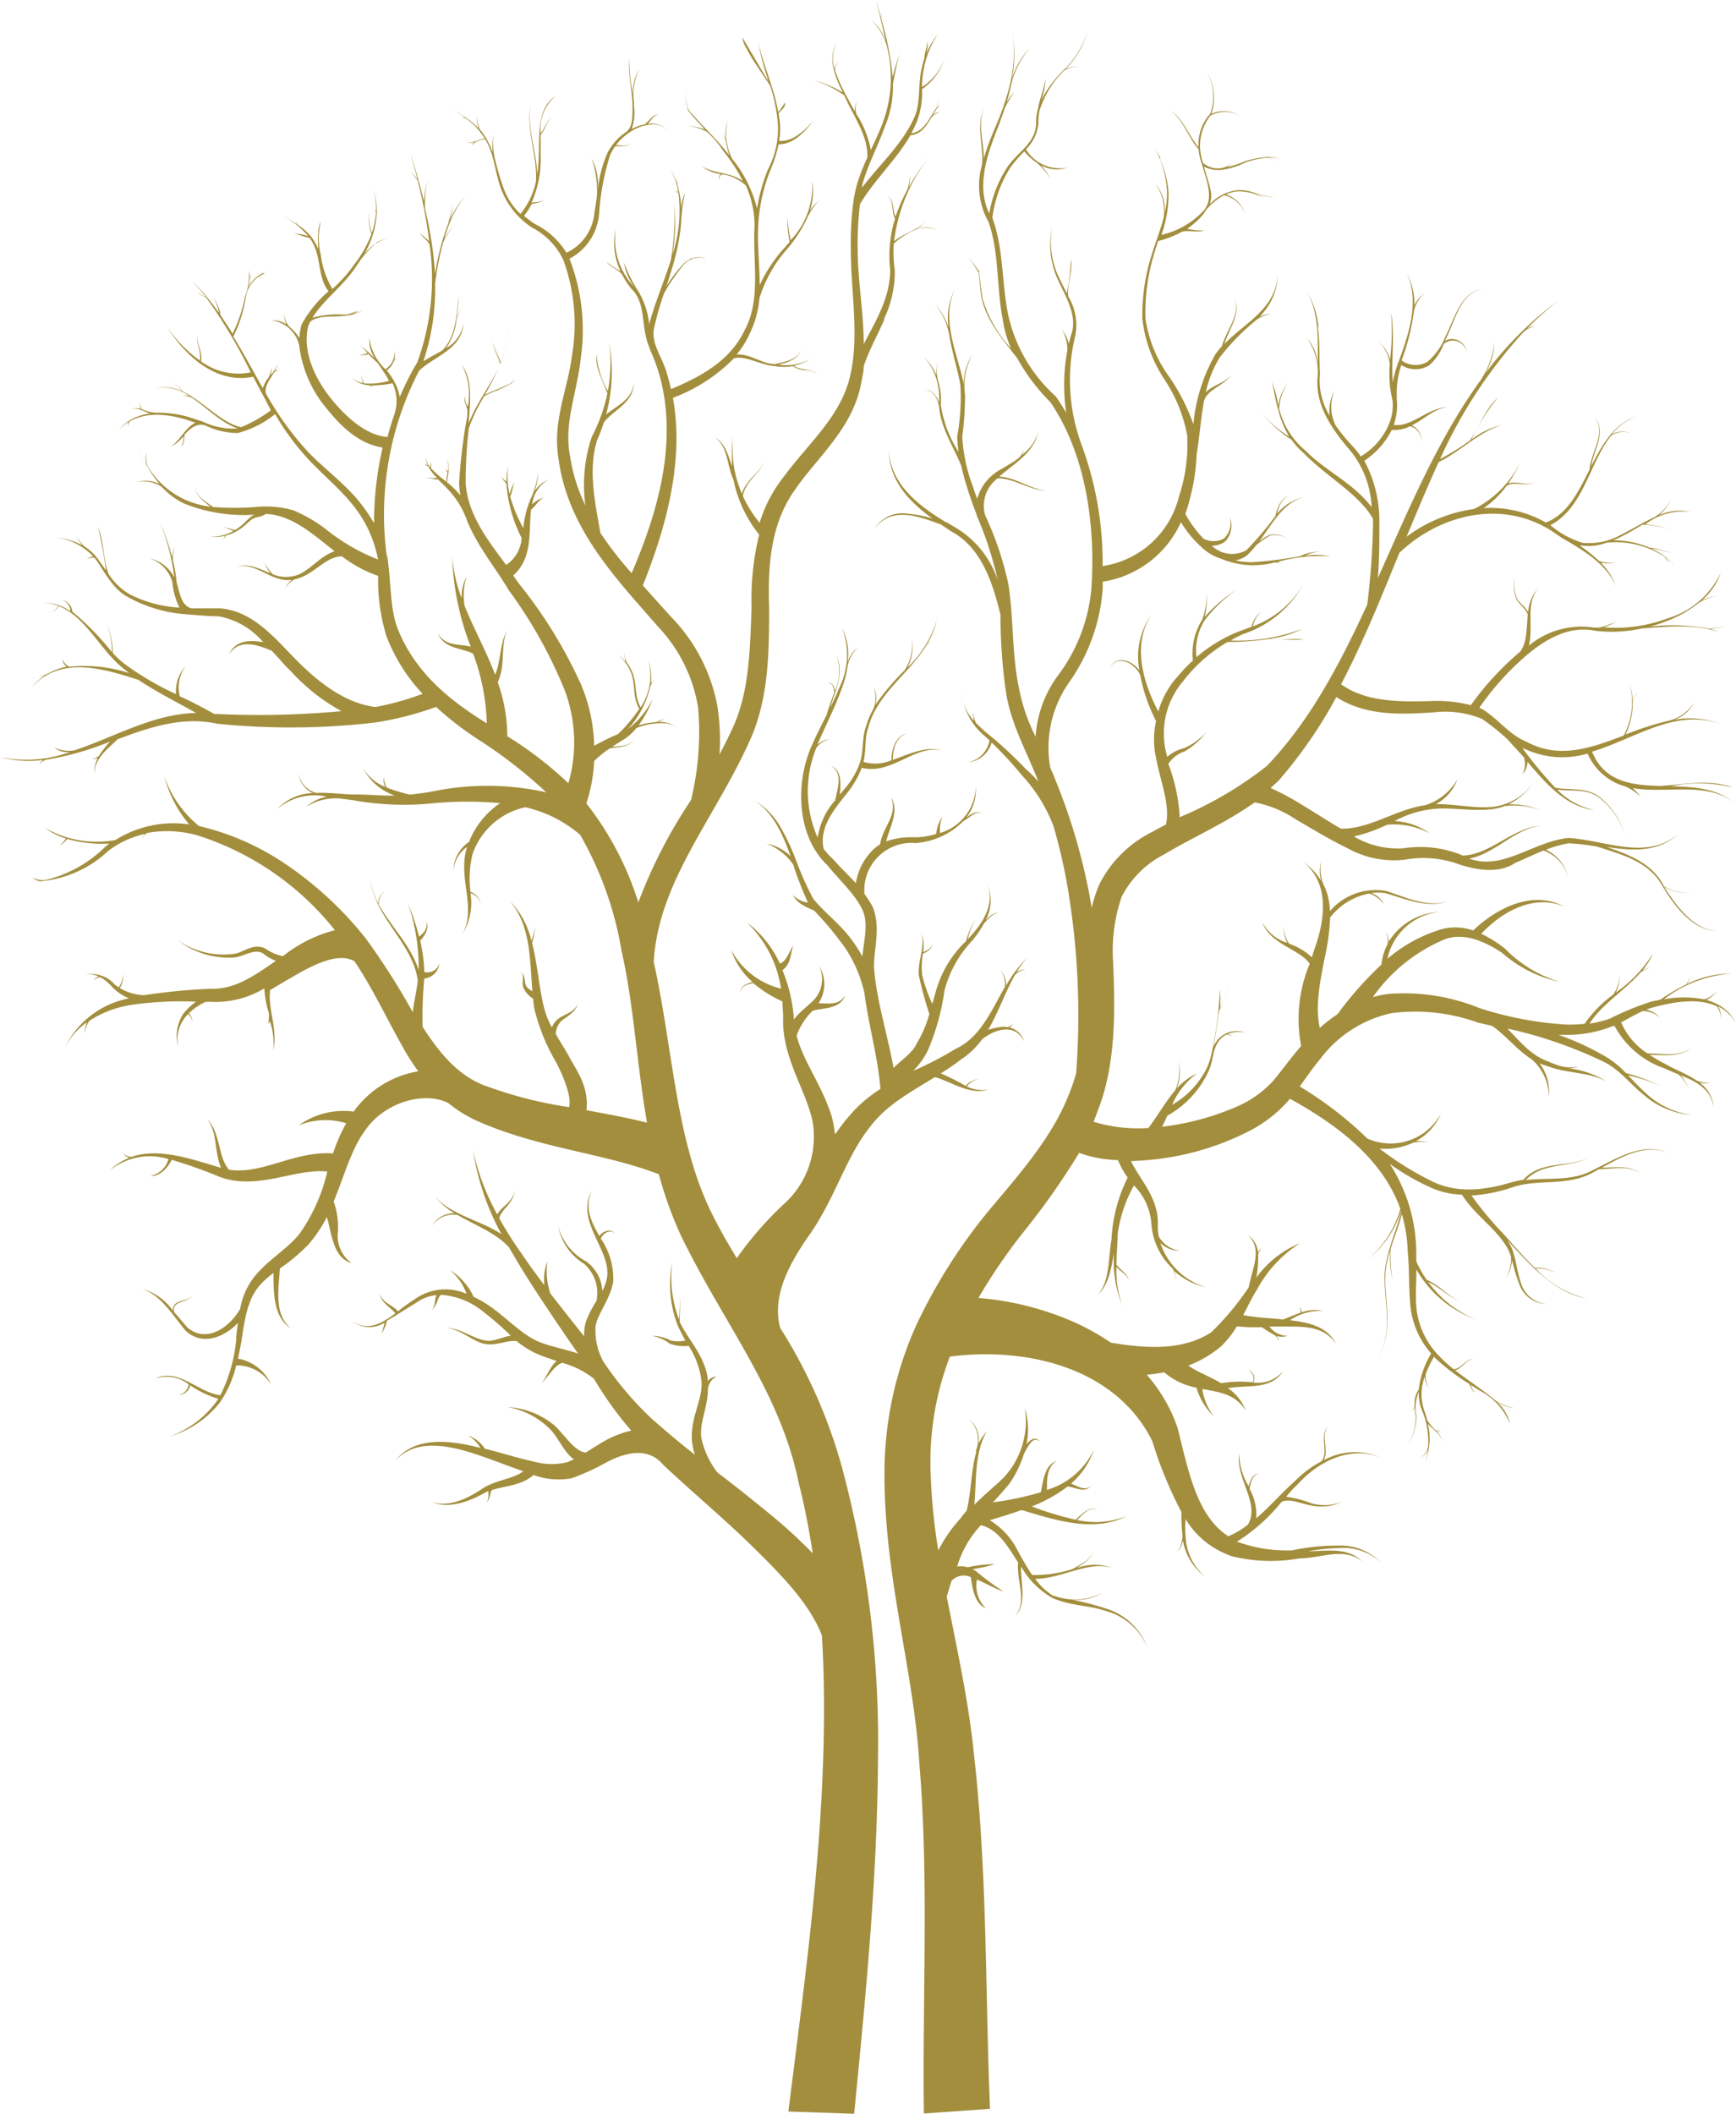
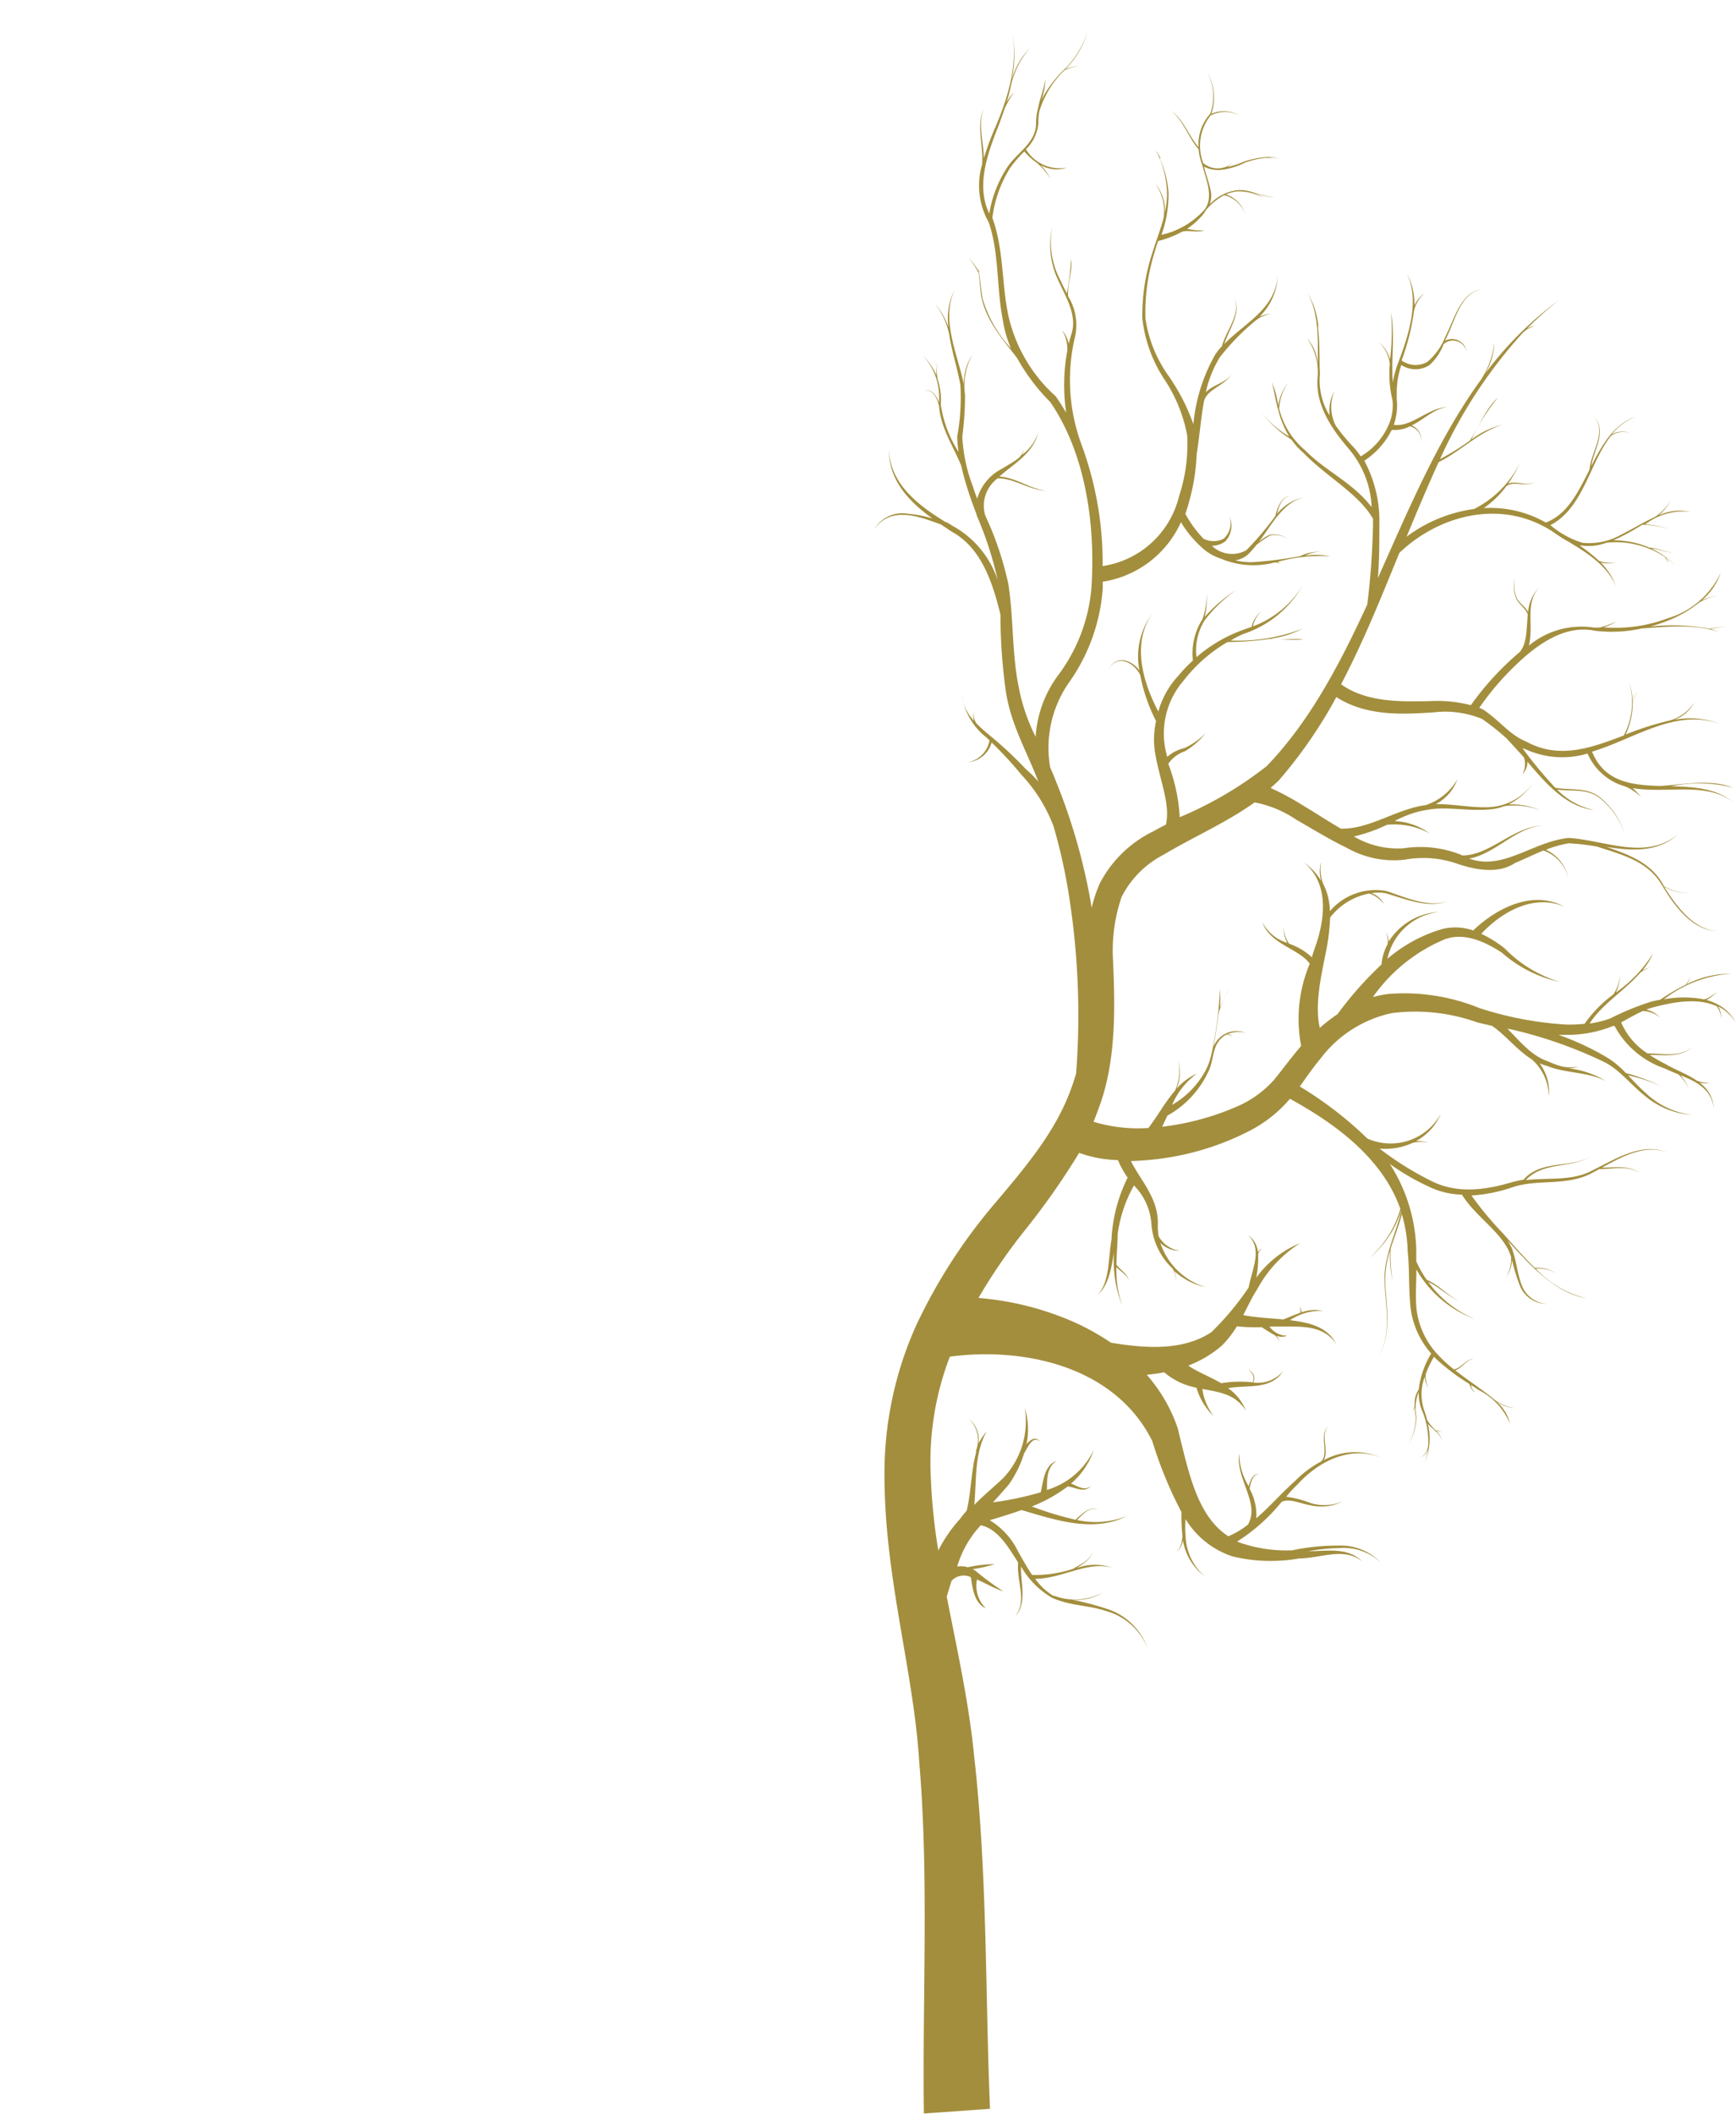
<svg xmlns="http://www.w3.org/2000/svg" viewBox="0 0 139.65 170.02">
  <defs>
    <style>.cls-1{fill:#a38e3d;}</style>
  </defs>
  <g id="Layer_2" data-name="Layer 2">
    <g id="Layer_1-2" data-name="Layer 1">
      <path class="cls-1" d="M74.32,170c-.12-9.61.41-19.05-.37-28.24-.46-7.42-2.8-14.85-2.8-23.13a29,29,0,0,1,2.54-12A43.71,43.71,0,0,1,80,96.83C82.39,94,84.73,91.25,86,88a16.6,16.6,0,0,0,.57-1.68,61.92,61.92,0,0,0-.73-15.2,45.72,45.72,0,0,0-1.08-4.63,12.54,12.54,0,0,0-2.59-4.17,31,31,0,0,0-2.4-2.6,2.18,2.18,0,0,1-1.88,1.59,2.19,2.19,0,0,0,1.71-1.75l-.24-.24a5.22,5.22,0,0,1-2-3.58,3.66,3.66,0,0,0,1,2.25,1.66,1.66,0,0,1-.06-.7,1.81,1.81,0,0,0,.23.88,12.25,12.25,0,0,0,1,.91,31.66,31.66,0,0,1,3,2.79,9.44,9.44,0,0,1,1,1c-.88-2.34-2.27-4.66-2.64-7.43a44.58,44.58,0,0,1-.41-6c-.65-2.68-1.57-5.4-3.93-6.68l-.85-.57c-1.75-.64-4-1.53-5.36.36a2.63,2.63,0,0,1,2.75-1.22,9,9,0,0,1,1.92.38c-1.8-1.31-3.51-3-3.51-5.55C71.61,39,74,40.73,76.08,42h.06l.58.35a7.73,7.73,0,0,1,3.54,4.32,28.28,28.28,0,0,0-1.7-5.23v-.06c-.27-.71-.54-1.43-.76-2.16-.18-.57-.34-1.15-.47-1.74-.61-1.54-1.64-3-1.78-4.75-.13-.69-.53-1.5-1.25-1.3.61-.2,1,.34,1.25.95,0-.12,0-.25,0-.37a5.15,5.15,0,0,0-.2-1.46,4.78,4.78,0,0,0-1.09-1.92,4.82,4.82,0,0,1,1.06,1.54,4.15,4.15,0,0,1,.12-1.11,3.51,3.51,0,0,0,0,1.49,5.22,5.22,0,0,1,.24,2,9.65,9.65,0,0,0,1.43,3.8A10.66,10.66,0,0,1,77,35.12,17.61,17.61,0,0,0,77.26,31c-.22-1.31-.7-2.73-.91-4.14a5.84,5.84,0,0,0-1.17-2.46,5.75,5.75,0,0,1,1.12,1.93,5.16,5.16,0,0,1,.52-3.09c-1.16,2.47.19,5.14.71,7.66a1.21,1.21,0,0,0,0,.19v-.16a0,0,0,0,0,0,0,4.22,4.22,0,0,1,.7-2.41,5.12,5.12,0,0,0-.6,3.23,25.32,25.32,0,0,1-.22,3.37,13.06,13.06,0,0,0,.85,4c.11.36.23.68.35,1a3.87,3.87,0,0,1,2-2.42c.46-.29,1-.57,1.39-.91a1.25,1.25,0,0,0,.33-.62.9.9,0,0,1-.13.43,3.7,3.7,0,0,0,1.32-1.82c-.4,1.69-2,2.55-3.13,3.55,1.33.08,2.48,1,3.74,1.14-1.32-.05-2.54-1-3.87-1a2.76,2.76,0,0,0-1.12,2.21,2.71,2.71,0,0,0,.12.79A25.88,25.88,0,0,1,81.12,47c.43,2.83.28,5.62.83,8.26a14.89,14.89,0,0,0,1.36,4,9.27,9.27,0,0,1,1.85-5,13.57,13.57,0,0,0,2.64-7c.33-5.12-.48-10.78-3.31-14.92a15.91,15.91,0,0,1-2.67-3.54c-1.14-1.49-2.45-2.92-2.88-4.92-.08-.63-.14-1.28-.21-1.92a8,8,0,0,0-.83-1.25,7.71,7.71,0,0,1,.81,1.07c0-.07,0-.13,0-.2.12.82.21,1.65.33,2.44a10.08,10.08,0,0,0,2.29,4,9,9,0,0,1-.66-2.28c-.52-2.66-.28-5.39-1.14-7.87A6,6,0,0,1,79,13.24c.14-1.5-.5-3.1.14-4.5-.51,1.28,0,2.67,0,4a23.17,23.17,0,0,1,1-2.67c1-2.4,1.81-5.07,1.23-7.72a9.54,9.54,0,0,1,0,4.12,6,6,0,0,1,1.5-2.63A6.92,6.92,0,0,0,81.3,7c-.09.41-.2.83-.33,1.24a4.13,4.13,0,0,1,.61-.83,9.12,9.12,0,0,0-.75,1.28c-.16.49-.34,1-.53,1.49-.86,2.18-1.8,4.75-.72,7a9.64,9.64,0,0,1,1.47-3.76c.81-1.19,2.24-1.89,2.3-3.46a4.09,4.09,0,0,1,.16-1.25c.13-.81.5-1.59.59-2.4a5.07,5.07,0,0,1-.35,1.77,9.57,9.57,0,0,1,1.73-2.36,7.31,7.31,0,0,0,2-3.17,6.79,6.79,0,0,1-1.77,3,3,3,0,0,1,1.19-.23,2.72,2.72,0,0,0-1.28.34,7.69,7.69,0,0,0-2,3.25,4.19,4.19,0,0,0-.09,1,3.31,3.31,0,0,1-1,2.1,3.18,3.18,0,0,0,3.31,1.47,2.52,2.52,0,0,1-2.11-.2,4.54,4.54,0,0,1,.78,1.11,5.32,5.32,0,0,0-1.11-1.3,5.08,5.08,0,0,1-1-.91,9.8,9.8,0,0,0-1.15,1.34,9.85,9.85,0,0,0-1.42,4c.93,2.55.74,5.33,1.29,7.88a12.34,12.34,0,0,0,3.81,6.48q.45.65.84,1.32a15,15,0,0,1,.09-5,3,3,0,0,0-.43-1.66,2.85,2.85,0,0,1,.55,1.1c.06-.26.13-.52.21-.77.47-1.45-.38-2.85-1-4.19a6.68,6.68,0,0,1-.55-4.44,6.66,6.66,0,0,0,.69,4.36c.15.34.32.66.49,1a19.63,19.63,0,0,0,.34-2.76c.15,1-.33,2-.23,3A4.43,4.43,0,0,1,86.5,27,15,15,0,0,0,87,35.76a27.39,27.39,0,0,1,1.7,9.77,7.44,7.44,0,0,0,6.14-5.59A13.35,13.35,0,0,0,95.5,35a12.25,12.25,0,0,0-1.86-4.53,11.13,11.13,0,0,1-1.75-4.88,16.15,16.15,0,0,1,.78-5.16c.3-1,.69-1.93.94-2.93a3.71,3.71,0,0,0-.68-2.72,3.28,3.28,0,0,1,.78,2.32,7.28,7.28,0,0,0,.17-1.61A8.08,8.08,0,0,0,92.94,12c.13.23.28.45.39.69h0a.61.61,0,0,0,0,.14A8,8,0,0,1,94,15.52a9.67,9.67,0,0,1-.57,3.37,6.56,6.56,0,0,0,3.19-1.74c1.17-1,.44-2.57.08-3.92A4.4,4.4,0,0,1,96.42,12c-.77-.83-1.23-2.35-2.22-3.08,1,.65,1.41,2,2.22,2.92a3.6,3.6,0,0,1,.94-2.69,4.15,4.15,0,0,0-.29-3.41,4.16,4.16,0,0,1,.38,3.41,2.58,2.58,0,0,1,2.28.14,2.56,2.56,0,0,0-2.35,0,3.92,3.92,0,0,0-.59,3.83,1.91,1.91,0,0,0,1,.42,1.82,1.82,0,0,0,1.36-.45,2.48,2.48,0,0,1-.45.35,7.13,7.13,0,0,0,1.42-.46,8.29,8.29,0,0,1,1.63-.34,2.57,2.57,0,0,1,1.17.14,2.56,2.56,0,0,0-.92-.1,1.07,1.07,0,0,1,.59.36,1,1,0,0,0-.73-.35,7.19,7.19,0,0,0-1.71.39,5.79,5.79,0,0,1-1.81.57,2.48,2.48,0,0,1-1.49-.25c.17.63.39,1.25.54,1.91a2,2,0,0,1-.08,1.13,3.66,3.66,0,0,1,2.27-1.15h.17a3.11,3.11,0,0,1,1,.17,11.21,11.21,0,0,0,1.82.43,7.19,7.19,0,0,1-1.63-.35,4.84,4.84,0,0,1,.71.38,4.23,4.23,0,0,0-2.1-.53,2.92,2.92,0,0,0-.92.25,2.43,2.43,0,0,1,1.54,1.58,2.39,2.39,0,0,0-1.7-1.52,5,5,0,0,0-1.46,1.2,2.54,2.54,0,0,1-.36.5,6.07,6.07,0,0,1-1.15,1,4.63,4.63,0,0,0,1.39.13c-.58.21-1.31-.05-1.8.11a8.4,8.4,0,0,1-1.93.75c-.14.43-.27.85-.39,1.27a15.93,15.93,0,0,0-.62,5A10.55,10.55,0,0,0,94,30.23,16.19,16.19,0,0,1,96,34.12a13.87,13.87,0,0,1,1.78-5.64,6.32,6.32,0,0,1,.52-.64c.34-1.3,1.53-2.53,1-3.83.56,1.22-.44,2.46-.81,3.66,1.67-1.73,4.1-2.78,4.3-5.54a4.89,4.89,0,0,1-1.48,3.35,2.15,2.15,0,0,1,.93-.22,2.43,2.43,0,0,0-1.24.53,18.43,18.43,0,0,0-2.86,2.93A9,9,0,0,0,97,31.55c.63-.63,1.53-.72,2.07-1.43-.6.91-1.93,1.18-2.21,2.12-.26,1.41-.37,2.9-.6,4.32a16,16,0,0,1-.6,3.77,8.88,8.88,0,0,1-.31,1,9.59,9.59,0,0,0,1.46,2,1.8,1.8,0,0,0,1.63,0,1.71,1.71,0,0,0,.47-1.8,1.88,1.88,0,0,1-.33,2,1.79,1.79,0,0,1-1.09.37,2.34,2.34,0,0,0,2.78.35,25.46,25.46,0,0,0,2.33-2.75c.13-.63.45-1.47,1.13-1.63-.62.21-.85.82-1,1.46A3.7,3.7,0,0,1,104.93,40c-1.69.37-2.56,2.11-3.65,3.57a3.64,3.64,0,0,1,.85-.55,1.87,1.87,0,0,1,1.45.32,1.85,1.85,0,0,0-1.43-.26,10.36,10.36,0,0,0-1.08.75,7.46,7.46,0,0,1-.7.79,2,2,0,0,1-1,.45,5.53,5.53,0,0,0,1.35.15,31.18,31.18,0,0,0,3.88-.49,3.39,3.39,0,0,1,1.77-.34,2.48,2.48,0,0,0-1.36.31,5.54,5.54,0,0,1,2,.05,12.54,12.54,0,0,0-4.25.45l.29.13a2.28,2.28,0,0,0-.51-.09,6.74,6.74,0,0,1-4.34-.31,4.15,4.15,0,0,1-1.2-.62A8.85,8.85,0,0,1,95,42a8.29,8.29,0,0,1-6.29,4.79v.52A14.92,14.92,0,0,1,86,54.89a9.17,9.17,0,0,0-1.52,6.84q.24.52.45,1.08a47.74,47.74,0,0,1,2.47,8c.16.73.3,1.47.42,2.21a10.68,10.68,0,0,1,.67-2,9.56,9.56,0,0,1,4.3-4.16c.33-.19.66-.36,1-.53.37-1.6-.46-3.5-.82-5.5A6.66,6.66,0,0,1,93,58a13.55,13.55,0,0,1-1.28-3.72c-.51-1-1.84-1.7-2.51-.46.57-1.16,1.8-.76,2.45.11a5.79,5.79,0,0,1,1.07-4.62c-1.72,2.38-.81,5.54.45,7.92a7,7,0,0,1,1.64-2.91,11.63,11.63,0,0,1,1.14-1.19,5.1,5.1,0,0,1,.77-3.32,6.54,6.54,0,0,0,.36-2.11,7.28,7.28,0,0,1-.18,1.92,12.47,12.47,0,0,1,2.56-2.19,12,12,0,0,0-2.54,2.43,4.55,4.55,0,0,0-.68,3A11.79,11.79,0,0,1,99.9,50.7l.78-.28a2.18,2.18,0,0,1,.8-1.25,2.21,2.21,0,0,0-.69,1.21,7.91,7.91,0,0,0,4-3.28A8.6,8.6,0,0,1,100,51a9.48,9.48,0,0,0-1,.52,14.44,14.44,0,0,0,5.78-.95,7.88,7.88,0,0,1-2.56.8c.87.18,1.79-.07,2.65.08a25.06,25.06,0,0,1-2.74-.06,23.92,23.92,0,0,1-3.38.25,12.33,12.33,0,0,0-3.55,3.12,6.49,6.49,0,0,0-1.37,5.86l.06.26a3.22,3.22,0,0,1,1.36-.7A5.34,5.34,0,0,0,97,58.94a5.84,5.84,0,0,1-1.71,1.5,2.6,2.6,0,0,0-1.31,1,14,14,0,0,1,.92,4.29,30.2,30.2,0,0,0,7-4.11c3.45-3.58,5.87-8.18,8.09-13a62.59,62.59,0,0,0,.46-6.39v-.5c-1.13-2-3.77-3.41-5.56-5.27a5.82,5.82,0,0,1-1-1.1,8.91,8.91,0,0,1-2.45-2.25,7.76,7.76,0,0,0,2.27,2,7.36,7.36,0,0,1-.89-2.17c-.23-.7-.3-1.51-.52-2.23a7,7,0,0,1,.52,1.92,4,4,0,0,1,.82-1.88,4,4,0,0,0-.74,2.13,6.36,6.36,0,0,0,2.1,3.35c1.66,1.69,3.8,2.56,5.34,4.56a7.72,7.72,0,0,0-1.81-4.65c-1.3-1.52-2.73-3.49-2.54-5.76a4.73,4.73,0,0,0-.85-3.18,3.51,3.51,0,0,1,.87,2.15c0-2,.12-4.16-.88-5.88a6.32,6.32,0,0,1,.92,2.79l0-.26a3,3,0,0,0,0,.6c.13,1.16.07,2.35.13,3.47a5.42,5.42,0,0,0,.78,3.36,3.39,3.39,0,0,1,.39-2,3.38,3.38,0,0,0-.26,1.29,3.29,3.29,0,0,0,.37,1.53,15.9,15.9,0,0,0,1.33,1.62,6,6,0,0,1,.67.84,5.41,5.41,0,0,0,2.42-3,4,4,0,0,0,.14-1.5,9,9,0,0,1-.22-2.93,2.79,2.79,0,0,0-.88-1.76,2.67,2.67,0,0,1,.9,1.4,18.48,18.48,0,0,0,.08-3.79c.33,1.85,0,3.8.14,5.62a9.25,9.25,0,0,1,.39-1.46c.86-2.25,1.83-5.1.72-7.33a5.11,5.11,0,0,1,.63,2.6,2.58,2.58,0,0,1,.85-1,2.62,2.62,0,0,0-.88,1.43,18.31,18.31,0,0,1-1,4,1.9,1.9,0,0,0,2.08.11,5.09,5.09,0,0,0,1.43-2c.74-1.43,1.25-3.65,3-3.85-1.74.25-2.18,2.45-2.9,3.91l-.12.25a1.29,1.29,0,0,1,.5-.14,1.21,1.21,0,0,1,1.26,1.14,1.1,1.1,0,0,0-.28-.63,1.12,1.12,0,0,0-1.59-.1A4.32,4.32,0,0,1,115,29.36a2.06,2.06,0,0,1-2.27,0,6.84,6.84,0,0,0-.37,2.15v.63a4.43,4.43,0,0,1-.12,1.62,2.77,2.77,0,0,1-.12.41c1.42.22,2.76-1.38,4.33-1.43-1.09.12-1.89,1-2.89,1.48a1.26,1.26,0,0,1,.75,1.44,1.17,1.17,0,0,0-.89-1.37,2.74,2.74,0,0,1-1.46.29,6.45,6.45,0,0,1-2.21,2.48,10.22,10.22,0,0,1,1.21,5.11c0,1.46,0,2.9-.12,4.33,2.47-5.52,4.84-11.2,8.28-15.94a7,7,0,0,0,1.1-3,5.24,5.24,0,0,1-.77,2.52,27.88,27.88,0,0,1,5.92-5.91,27.27,27.27,0,0,0-2.54,2.27,1.25,1.25,0,0,1,.65-.21,2,2,0,0,0-1,.56,38.79,38.79,0,0,0-6.64,10.14,20.43,20.43,0,0,0,2.4-1.49c.76-1.13,1.26-2.56,2.25-3.46a16.25,16.25,0,0,0-2.12,3.38,6.23,6.23,0,0,1,2.52-1.19c-1.86.51-3.38,2.13-5.16,3-.91,2-1.75,4-2.58,6a11.73,11.73,0,0,1,5.43-2.23,8.27,8.27,0,0,0,3.74-3.81,10.86,10.86,0,0,1-1,1.77c.73-.29,1.57.33,2.24-.22-.72.63-1.71-.09-2.39.43a7.42,7.42,0,0,1-1.82,1.76,9,9,0,0,1,5,1.16c1.75-.66,2.61-2.46,3.52-4.26.1-1.43,1.4-2.92.4-4.22,1,1.19-.06,2.63-.26,3.94.87-1.72,1.81-3.39,3.64-4a4.63,4.63,0,0,0-2,1.46,1.68,1.68,0,0,1,1.45-.13,1.82,1.82,0,0,0-.52-.08,1.72,1.72,0,0,0-1,.33c-1.72,2.17-2.19,5.78-4.86,7.17a7.22,7.22,0,0,0,2.59,1.42,5.21,5.21,0,0,0,3.09-.65c.88-.43,1.79-1,2.73-1.43a4.26,4.26,0,0,0,1.3-1.37,4.35,4.35,0,0,1-1,1.25,3.91,3.91,0,0,1,2.54-.29,5,5,0,0,0-3.61,1,8.79,8.79,0,0,1,2,.41,8.83,8.83,0,0,0-2.23-.38c-.56.33-1.11.67-1.65.93-.23.12-.46.23-.7.33a7.43,7.43,0,0,1,2.94.6c.69,0,1.4.49,2,.32-.59.18-1.25-.25-1.87-.25a6.33,6.33,0,0,1,1.92,1.36,6.28,6.28,0,0,0-.79-.66c.09.15.18.29.28.43a1.39,1.39,0,0,1-.33-.46,7.19,7.19,0,0,0-4.69-1.15,4.13,4.13,0,0,1-2,.23h-.16a13.26,13.26,0,0,1,1.56,1.24,2.94,2.94,0,0,0,1.38.13,2.93,2.93,0,0,1-1.25,0A5.53,5.53,0,0,1,130,47.13c-.82-1.74-2.35-2.66-3.82-3.56-.68-.34-1.28-.87-1.92-1.19-3.85-2.1-8.54-.91-11.69,2.09-1.46,3.57-2.9,7.17-4.69,10.57,2,1.43,4.67,1.42,7.23,1.35a10.86,10.86,0,0,1,3.21.33,23.19,23.19,0,0,1,3.94-4.28c.59-.7.53-1.87.64-3-.15-.5-.68-.78-.93-1.29a2.84,2.84,0,0,1-.11-1.75,2.89,2.89,0,0,0,.16,1.72c.22.43.67.66.91,1.11a3.12,3.12,0,0,1,.91-2c-1.21,1.3-.44,3-.85,4.7a6.6,6.6,0,0,1,5.23-1.45l.44,0A7.14,7.14,0,0,0,130,50a3.82,3.82,0,0,1-1,.46,12,12,0,0,0,5.17-.73,6.85,6.85,0,0,0,4.25-3.66,5,5,0,0,1-1.51,2.21,4.66,4.66,0,0,1,1.31-.37,4.1,4.1,0,0,0-1.59.6,9.64,9.64,0,0,1-2.41,1.39,13,13,0,0,1-1.49.5,15.73,15.73,0,0,1,1.82-.1,16,16,0,0,1,3,.28,6,6,0,0,1,1.47-.18,5.43,5.43,0,0,0-1.39.2,6.32,6.32,0,0,1,.61.22c-1.95-.65-4.17-.41-6.17-.27a11.17,11.17,0,0,1-3.78.18c-2-.41-3.84.61-5.39,1.89A22.38,22.38,0,0,0,119,56.93a2.69,2.69,0,0,1,.38.19c1.34.92,2.08,2,3.4,2.53,2.64,1.45,5.22.51,7.84-.49a5.69,5.69,0,0,0,.44-4.28,5.38,5.38,0,0,1,.28,1.64,1.26,1.26,0,0,1,.43-.86,1.43,1.43,0,0,0-.43,1,6,6,0,0,1-.57,2.42A24.71,24.71,0,0,1,134.11,58a3.36,3.36,0,0,0,2.18-1.51,2.85,2.85,0,0,1-1.62,1.41,6.8,6.8,0,0,1,3.76.35c-3.63-1.33-6.9,1.17-10.36,2.21,1,2.45,3.18,2.69,5.48,2.76,2-.13,4-.58,5.89.14a11.07,11.07,0,0,0-5-.12c1.83.05,3.65.16,5,1.31-2.13-1.72-5.4-.69-8.1-1.16a5,5,0,0,1,.66.71,4.1,4.1,0,0,0-1.23-.83l-.45-.15a4.69,4.69,0,0,1-2.61-2.51,7.08,7.08,0,0,1-5-.35l-.24-.09a33.59,33.59,0,0,0,2.64,3.19c1.13.22,2.43-.06,3.49.69a6.13,6.13,0,0,1,2.14,3.19,6.13,6.13,0,0,0-2.17-3.14c-1-.68-2.17-.44-3.31-.59a5.83,5.83,0,0,0,3,1.65c-2.27-.26-3.87-2.1-5.39-3.89a1.4,1.4,0,0,1-.4,1,1.67,1.67,0,0,0,.12-1.35c-.46-.51-.91-1-1.38-1.51a19,19,0,0,0-2-1.59,7.83,7.83,0,0,0-3.89-.52c-2.5.16-5.39.33-7.82-1.23a37.51,37.51,0,0,1-4.65,6.73l-.64.58a21.37,21.37,0,0,1,2.58,1.39c1.07.64,2.07,1.3,3.07,1.88,2.33.06,4.41-1.56,6.82-1.89a4.58,4.58,0,0,0,2.56-2.08,3.64,3.64,0,0,1-1.74,2h.13c1.43,0,2.83.32,4.22.24a4.57,4.57,0,0,0,3.58-2.11,5.17,5.17,0,0,1-2.07,1.89,5.85,5.85,0,0,1,2.58.49,5.93,5.93,0,0,0-2.92-.35,4.16,4.16,0,0,1-1.16.26c-1.42.14-2.83-.12-4.22-.06a8.38,8.38,0,0,0-3.45,1,5.27,5.27,0,0,1,2.83,1,6,6,0,0,0-3.45-.7,12.56,12.56,0,0,1-2.66.94,6.93,6.93,0,0,0,4,.95,8.84,8.84,0,0,1,4.61.52l.11.06c2.23,0,4.11-2.32,6.46-2.41-2.16.16-3.77,2.26-5.9,2.66,2.71,1,5.13-1.38,8-1.66,3,.19,6.18,1.83,8.79-.28-1.67,1.48-3.75,1.31-5.75,1,1.72.6,3.54,1.23,4.54,3l.07.15a3.83,3.83,0,0,0,2.28.54,3.87,3.87,0,0,1-2.25-.48c1,1.58,2.41,3.48,4.24,3.54-1.88,0-3.38-1.91-4.4-3.65-1.16-2-3.3-2.48-5.22-3.12a17.81,17.81,0,0,0-2.3-.27,8.9,8.9,0,0,0-1.83.52,3.2,3.2,0,0,1,1.79,2.28,3.08,3.08,0,0,0-2-2.22c-.76.32-1.51.68-2.27,1-1.34.91-3.18.55-4.55.1a8.33,8.33,0,0,0-4.34-.36,7.67,7.67,0,0,1-4.62-.94c-1.41-.68-2.75-1.51-4.08-2.27a9,9,0,0,0-3.36-1.4c-2.38,1.69-5,2.81-7.31,4.2a7.82,7.82,0,0,0-3.39,3.39,13.37,13.37,0,0,0-.69,5.18c.15,3.65.29,8.08-1.19,11.92-.12.33-.25.67-.38,1a12.41,12.41,0,0,0,4.41.5c.72-.93,1.34-2.08,2.14-3a3.81,3.81,0,0,0,.27-2.4,3.48,3.48,0,0,1-.13,2.23,4.73,4.73,0,0,1,1.63-1.21,6,6,0,0,0-2,2.52A7.08,7.08,0,0,0,97,86.07a5.31,5.31,0,0,0,.44-1.23,28.83,28.83,0,0,0,.69-5.29,11,11,0,0,1,0,1.72A4.2,4.2,0,0,1,99,79.43,5,5,0,0,0,98,81.7c-.1.83-.24,1.67-.38,2.49a2.26,2.26,0,0,1,.32-.54,2,2,0,0,1,2.25-.58,2.3,2.3,0,0,0-1.42.1.64.64,0,0,1,.38.22.8.8,0,0,0-.47-.18,1.6,1.6,0,0,0-.64.54c-.51.66-.43,1.64-.84,2.45a7.8,7.8,0,0,1-3.3,3.54c-.13.3-.27.59-.41.89a21.35,21.35,0,0,0,6.27-1.74,8.56,8.56,0,0,0,2.7-2c.69-.83,1.41-1.84,2.21-2.76a11.43,11.43,0,0,1,.69-6.61c-.81-1.19-3.19-1.55-3.81-3.34a3.34,3.34,0,0,0,2,1.66,2.67,2.67,0,0,1-.29-1.33,2.58,2.58,0,0,0,.44,1.4A5,5,0,0,1,105.53,77c.06-.21.13-.43.2-.64.86-2.32,1.25-5.28-.85-7a5,5,0,0,1,1.4,1.5,2.73,2.73,0,0,1,0-1.55,3.35,3.35,0,0,0,.17,1.8,4.63,4.63,0,0,1,.47,1.49,4,4,0,0,1,.06.69,4.84,4.84,0,0,1,4.55-1.62c1.55.51,3.3,1.34,4.91.83-1.6.58-3.38-.19-5-.66a3.57,3.57,0,0,0-1.13,0,1.63,1.63,0,0,1,1,.88,2.29,2.29,0,0,0-1.17-.85A5.22,5.22,0,0,0,107,73.8a17.44,17.44,0,0,1-.36,2.88c-.42,2.08-.88,4.24-.47,6a12.53,12.53,0,0,1,1.42-1.1,28.62,28.62,0,0,1,3.54-4,4.23,4.23,0,0,1,.49-1.63,1.63,1.63,0,0,0-.16-1,1.6,1.6,0,0,1,.25.79,5.1,5.1,0,0,1,4.08-2.39,4.79,4.79,0,0,0-4.18,3.77A12,12,0,0,1,116,74.73a4.38,4.38,0,0,1,2.51.11c2-1.91,4.88-3.25,7.33-1.91-2.4-1.05-5,.37-6.68,2.18a9.85,9.85,0,0,1,1.88,1.17,10.4,10.4,0,0,0,4.44,2.7,10.32,10.32,0,0,1-4.66-2.35c-1.44-.94-3.1-1.66-4.64-1.06a13.33,13.33,0,0,0-5.74,4.63,8.38,8.38,0,0,1,1.23-.25A16,16,0,0,1,119,81.08a27.86,27.86,0,0,0,7,1.33,12,12,0,0,0,1.47-.06A10,10,0,0,1,129.77,80a3,3,0,0,0,.54-1.58,3.18,3.18,0,0,1-.33,1.42,10.8,10.8,0,0,0,3-3.16,5.8,5.8,0,0,1-.86,1.38,3,3,0,0,1,.7-.27,3,3,0,0,0-.86.44c-1.29,1.47-3.09,2.53-4.09,4.1a8.36,8.36,0,0,0,1.64-.4,21.86,21.86,0,0,1,3.4-1.39l.65-.13a16.52,16.52,0,0,1,2.07-1.22c.16-.19.25-.47.41-.68-.13.2-.2.45-.34.65a7.71,7.71,0,0,1,3.56-.84,9.89,9.89,0,0,0-5.41,2.06,8.66,8.66,0,0,1,3.21,0c.44-.06.74-.42,1.14-.59-.31.16-.58.49-.93.64a4.67,4.67,0,0,1,.81.31,3.45,3.45,0,0,1,1.56,1.53,3.52,3.52,0,0,0-1.43-1.33,1.92,1.92,0,0,1,.25,1,2,2,0,0,0-.35-1c-1.53-.71-3.51-.34-5.06.07a4.35,4.35,0,0,0-.61.2,2.19,2.19,0,0,1,1.11.64,2.28,2.28,0,0,0-1.39-.53c-.59.26-1.15.6-1.75.91a5.55,5.55,0,0,0,2.12,2.5c1.23,0,2.63.34,3.63-.53-.91.86-2.28.65-3.46.65a14.52,14.52,0,0,0,1.32.76c.73.43,1.69.77,2.48,1.31a2.32,2.32,0,0,0,1.07.17,2,2,0,0,1-.85,0,2.67,2.67,0,0,1,1.14,2.06c-.18-1.56-1.43-2.16-2.67-2.66a3.57,3.57,0,0,1,.66,1.09,3.46,3.46,0,0,0-.84-1.17c-.38-.15-.74-.3-1.07-.46a7.24,7.24,0,0,1-4.06-3.43l-.11,0a9.88,9.88,0,0,1-3.64.72h-.75A21.84,21.84,0,0,1,129.18,85a7.28,7.28,0,0,1,1.61,1.31,15.84,15.84,0,0,1,2.9,1.09,13.07,13.07,0,0,0-2.73-.91c.48.49.94,1,1.43,1.43a6.57,6.57,0,0,0,3.73,1.76,6.6,6.6,0,0,1-3.85-1.58c-1.14-.91-2-2.09-3.29-2.71a35.53,35.53,0,0,0-7.36-2.58l-.36-.07c1,1,1.92,2.18,3.27,2.63a6.45,6.45,0,0,0,1.21.43,3.57,3.57,0,0,0,1.22,0,2.34,2.34,0,0,1-.79.13A7.38,7.38,0,0,1,129.26,87c-1.46-.81-3.25-.63-4.83-1.27a4,4,0,0,1-.58-.2,3.77,3.77,0,0,1,.74,2.67,4,4,0,0,0-1.38-3c-1.2-.75-2.14-2-3.2-2.69l-1.13-.26a14.81,14.81,0,0,0-6.92-.76,9.72,9.72,0,0,0-5.75,3.68c-.58.69-1.09,1.44-1.65,2.22A30.25,30.25,0,0,1,110,91.58a4.61,4.61,0,0,0,5.91-2,4.46,4.46,0,0,1-2,2.2,3,3,0,0,1,1,.14,2.82,2.82,0,0,0-1.26,0,5.32,5.32,0,0,1-2.67.47A25,25,0,0,0,115.16,95c2,1,4.2.75,6.32.13a9.73,9.73,0,0,1,1.07-.24C124,93.25,126.37,94,128,93c-1.57,1-3.84.4-5.26,1.92,1.78-.21,3.62.09,5.22-.71,1.91-.93,4.14-2.42,6.23-1.48-1.8-.75-3.65.27-5.33,1.19,1,0,2.18-.22,3.08.44-1-.66-2.2-.32-3.3-.32l-.61.33c-2.07,1.08-4.38.42-6.46,1.16a12.44,12.44,0,0,1-3.2.63,27.52,27.52,0,0,0,2.49,3c.85.94,1.69,1.94,2.61,2.82a2.72,2.72,0,0,1,1.73.45,2.77,2.77,0,0,0-1.66-.39,8.21,8.21,0,0,0,4.1,2.4c-2.59-.46-4.53-2.66-6.36-4.66.11.19.22.38.32.58.39,1,.44,2,.78,2.92a2.33,2.33,0,0,0,2.06,1.6,2.35,2.35,0,0,1-2.2-1.53,15.38,15.38,0,0,1-.61-2,2.85,2.85,0,0,1-.47,1.41,3.15,3.15,0,0,0,.4-1.65,4.35,4.35,0,0,0-.25-.63c-.89-1.65-2.63-2.68-3.71-4.39a6.41,6.41,0,0,1-2.61-.62,18.79,18.79,0,0,1-3.19-1.85,13.29,13.29,0,0,1,2.13,7v.83a8.75,8.75,0,0,0,.84,1.49c1,.42,1.69,1.28,2.64,1.73-.9-.39-1.65-1.16-2.52-1.56a8.84,8.84,0,0,0,3.79,3,9,9,0,0,1-4.74-4c0,1.08-.09,2.08,0,3.08a6.46,6.46,0,0,0,1.82,3.87,11,11,0,0,0,1.19,1.08c.58-.07,1-.84,1.58-.84-.59.08-.9.74-1.47.92.66.52,1.36,1,2,1.47.33.24.67.49,1,.76a3.36,3.36,0,0,0,1.8.8,2.82,2.82,0,0,1-1.53-.55,3.26,3.26,0,0,1,1.14,1.83,5.2,5.2,0,0,0-2.48-2.7l-.66-.43a.89.89,0,0,0,.35.6c-.27-.11-.38-.43-.49-.69a17.29,17.29,0,0,1-2.66-2l-.17-.18a7.83,7.83,0,0,0-.67,1.4,2.15,2.15,0,0,0,.23,1.14,1.94,1.94,0,0,1-.31-.93,4,4,0,0,0,0,2.82c.07.21.14.43.19.65a3.7,3.7,0,0,0,.72.86.41.41,0,0,1,.46.18.38.38,0,0,0-.42-.14,1.49,1.49,0,0,1,.45.91c-.1-.75-.74-1-1.15-1.51a4.9,4.9,0,0,1-.25,3.12,4.22,4.22,0,0,0,.26-1.06,1.18,1.18,0,0,1-.6.68,1.27,1.27,0,0,0,.62-1,6.43,6.43,0,0,0-.43-2.64,3.66,3.66,0,0,1-.33-1.66,3.51,3.51,0,0,0-.19,2,4.37,4.37,0,0,1-.66,2.25,4.44,4.44,0,0,0,.61-2.25,3,3,0,0,1-.07-.79,1,1,0,0,1-.24.39,1,1,0,0,0,.22-.61v0a1.91,1.91,0,0,1,.33-1.18,7.12,7.12,0,0,1,1-2.89,6.85,6.85,0,0,1-1.65-3.61c-.18-1.6-.08-3.08-.24-4.6a11.68,11.68,0,0,0-.47-3c-.26,1-.62,1.86-.9,2.77a12.07,12.07,0,0,0,.16,2.62,9.24,9.24,0,0,1-.21-2.46,7.84,7.84,0,0,0-.39,2.54c.09,2,.6,4.46-.7,6.18,1.29-1.74.74-4.17.65-6.18s.87-3.81,1.33-5.66v-.09a8,8,0,0,1-2.62,3.86,8.17,8.17,0,0,0,2.56-4c-1.45-4.11-5.25-6.86-8.88-8.86a10.71,10.71,0,0,1-3.1,2.5,21.86,21.86,0,0,1-7.26,2.31,24.37,24.37,0,0,1-2.43.2c.69,1.46,2.26,3,2.16,5.15a4.59,4.59,0,0,0,.07.91,2.35,2.35,0,0,0,1.69,1.16,2.22,2.22,0,0,1-1.56-.64A5.56,5.56,0,0,0,97,103.54a5.48,5.48,0,0,1-2.54-1.31,1.92,1.92,0,0,1,.14.82,2.11,2.11,0,0,0-.26-1,5.49,5.49,0,0,1-1.72-3.63,4.86,4.86,0,0,0-1.4-3.07,11,11,0,0,0-1.31,3.9c0,.81-.1,1.64-.1,2.47.32.45.86.71,1,1.26-.2-.49-.67-.7-1-1.07a8.38,8.38,0,0,0,.5,3.18,9.56,9.56,0,0,1-.69-4.36c-.22,1.27-.44,2.68-1.34,3.44,1-1,.87-3,1.13-4.45a12.63,12.63,0,0,1,1.3-5,7.45,7.45,0,0,1-.78-1.41,9.79,9.79,0,0,1-3.12-.58,58.82,58.82,0,0,1-4.48,6.37,45.48,45.48,0,0,0-3.62,5.3,23.8,23.8,0,0,1,7.82,2A19.83,19.83,0,0,1,89.37,108c2.81.46,5.78.67,8.08-.85a22.48,22.48,0,0,0,3-3.6c.26-1.47,1.16-3.09-.06-4.2a1.83,1.83,0,0,1,.8,1.38.66.66,0,0,1,.33-.31.76.76,0,0,0-.31.47,8.47,8.47,0,0,1-.15,1.88,8.17,8.17,0,0,1,3.53-2.78,10,10,0,0,0-3.45,3.7c-.42.65-.75,1.36-1.13,2.09,1,.2,2.13.24,3.22.35.45-.17.9-.38,1.36-.53a.48.48,0,0,0-.09-.49.53.53,0,0,1,.2.45,3.16,3.16,0,0,1,1.75-.12,4.4,4.4,0,0,0-2.68.75c1.37.17,3,.45,3.72,1.93-.91-1.42-2.53-1.42-3.91-1.42h-1.46a1.76,1.76,0,0,0,1.43.74,1.19,1.19,0,0,1-.87,0,.93.93,0,0,1,.22.47,1,1,0,0,0-.4-.54c-.34-.19-.68-.4-1-.62a13.33,13.33,0,0,1-2-.07,8,8,0,0,1-1.25,1.59,9.16,9.16,0,0,1-2.66,1.57c.72.51,1.73.88,2.65,1.42a9,9,0,0,1,2.53-.07.72.72,0,0,0,0-.64,1.89,1.89,0,0,1-.32-.46,2.42,2.42,0,0,0,.37.43.74.74,0,0,1,0,.68,2.67,2.67,0,0,0,2.4-.91c-1,1.57-3,1.07-4.43,1.37a3.85,3.85,0,0,1,1.42,1.79c-.86-1.34-2.12-1.47-3.49-1.73a4.63,4.63,0,0,0,.91,2.18,5.11,5.11,0,0,1-1.38-2.28,5.62,5.62,0,0,1-2.6-1.24c-.47.09-.93.15-1.4.2a12.72,12.72,0,0,1,2.48,4.27c.89,3.57,1.55,7.07,4.08,8.72a6.8,6.8,0,0,0,1.58-.94c1-1.72-1-3.66-.71-5.72a5.23,5.23,0,0,0,.77,2.64c.13-.48.32-1,.82-1-.53.08-.65.69-.75,1.2a4.36,4.36,0,0,1,.54,2.37c1.06-.9,2-2,3.12-3a8.62,8.62,0,0,1,2.12-1.58c.64-.74-.25-2.12.56-2.82-.69.68.08,1.87-.37,2.73a5.19,5.19,0,0,1,4.61-.2c-2.43-1-5,.25-6.71,2.14-.32.3-.62.62-.92,1a8.66,8.66,0,0,1,2,.52,3.79,3.79,0,0,0,2.55-.15,3.78,3.78,0,0,1-2.58.32c-.8-.12-1.67-.59-2.34-.28A14.79,14.79,0,0,1,99.51,124a11.53,11.53,0,0,0,4.43.7,17.67,17.67,0,0,1,3.77-.38,4.45,4.45,0,0,1,3.37,1.37,4.35,4.35,0,0,0-3.38-1.17,15.53,15.53,0,0,0-2.45.25c1.49,0,3.15-.36,4.34.83-1.47-1.2-3.36-.25-5.06-.25a13.18,13.18,0,0,1-5.38-.16,7,7,0,0,1-3.78-3,7.06,7.06,0,0,0,0,1.3,4.47,4.47,0,0,0,1.57,3.32,4.53,4.53,0,0,1-1.78-2.91c-.09.42-.25.82-.61.92.42-.14.5-.71.57-1.2v-.11a14.94,14.94,0,0,1-.08-1.89,32.76,32.76,0,0,1-2.35-5.72c-3-6-10.28-7.57-16.28-6.78a23.59,23.59,0,0,0-1.54,9.52,47.64,47.64,0,0,0,.61,6.07,11.58,11.58,0,0,1,1.77-2.56,8,8,0,0,1,.51-.64c.37-1.48.35-3.16.76-4.67v-.18a2.32,2.32,0,0,0-.59-2.54,2.13,2.13,0,0,1,.78,2,5.14,5.14,0,0,1,.67-1c-1,1.75-.82,3.85-1,5.92.77-.79,1.6-1.46,2.32-2.15a6.65,6.65,0,0,0,1.74-5.63,5.75,5.75,0,0,1,.13,2.91c.34-.39.74-.68,1.12-.19-.59-.58-1,.4-1.31.93a8.86,8.86,0,0,1-1.21,2.47c-.43.51-.87,1-1.29,1.46a25.21,25.21,0,0,0,3.84-.81c.22-.92.28-2.16,1.28-2.53-.78.5-.78,1.43-.78,2.34A6.12,6.12,0,0,0,88,116.6a6.23,6.23,0,0,1-1.84,2.73c.56.22,1.13.64,1.62.16-.51.65-1.27.14-1.89.07A11.87,11.87,0,0,1,83,121.17a27,27,0,0,0,3.52,1.07c.52-.47,1.15-1.14,1.83-.82-.7-.27-1.22.36-1.7.84a6.75,6.75,0,0,0,4-.32c-2.71,1.39-5.85.28-8.48-.48-.89.32-1.77.58-2.55.82a6,6,0,0,1,2.29,2.53c.36.64.72,1.29,1.12,1.87a9.66,9.66,0,0,0,3.29-.49c.6-.38,1.38-.65,1.6-1.44-.16.69-.76,1-1.29,1.37a4.22,4.22,0,0,1,2.89,0c-2-.62-4.08.87-6.25.87a5.15,5.15,0,0,0,1.46,1.37.11.11,0,0,1,.08,0,4.77,4.77,0,0,0,3.91-.27,4,4,0,0,1-2.48.58,22.78,22.78,0,0,1,2.81.74,5.12,5.12,0,0,1,3.27,3.18,5,5,0,0,0-3.32-3c-1.43-.49-2.91-.41-4.38-1.08A6.77,6.77,0,0,1,82.14,126c-.06,1.26.52,3-.48,4,1-1.23.11-2.75.24-4.32-.86-1.36-1.65-2.69-3-3A8.31,8.31,0,0,0,77,126a2,2,0,0,1,.85.06,11,11,0,0,1,2.17-.25,10.79,10.79,0,0,1-1.77.4,2.23,2.23,0,0,1,.3.2A22,22,0,0,0,80.71,128c-.69-.22-1.43-.66-2.12-.95a2.54,2.54,0,0,0,.71,2.31c-.89-.38-1.07-1.56-1.2-2.5a1.33,1.33,0,0,0-1.55.29c-.14.42-.26.84-.39,1.27.8,4.13,1.76,8.37,2.2,12.79,1.08,9.59.89,19.15,1.28,28.41" />
-       <path class="cls-1" d="M63.42,169.84c1.19-9.54,2.5-18.94,2.8-28.41.11-3.3.09-6.6-.1-9.88-1-2.57-3.25-4.86-5.55-7.12s-4.81-4.34-7.23-6.62c-1.1-1.33-2.81-1.11-4.55-.19A19,19,0,0,1,46,118.9a5.87,5.87,0,0,1-3.08-.26c-1,.88-2.31.86-3.36,1.22-.16.23-.11.75-.44,1,.23-.26.17-.59.17-.93l-.25.12c-1.29.72-2.86,1.33-4.29.78,1.48.41,2.89-.31,4.13-1.14C40,119,41.2,119,42.1,118.34c-1.64-.56-3.21-1.23-4.84-1.68-1.8-.48-4-.77-5.45.83,1.35-1.74,3.67-1.66,5.54-1.32.44.09.87.18,1.3.29a2.82,2.82,0,0,0-1-1A2.65,2.65,0,0,1,39,116.52c1.37.35,2.72.78,4.07,1.07a5.1,5.1,0,0,0,2.63,0l.47-.22a2,2,0,0,1-.56-.53c-.49-.61-.8-1.25-1.25-1.77a6.39,6.39,0,0,0-3.51-1.89,6.46,6.46,0,0,1,3.82,1.53c.88.88,1.54,2,2.44,2.13.36-.22.72-.46,1.1-.68a8.1,8.1,0,0,1,2.57-1.09,28.61,28.61,0,0,1-3-4.17,7.17,7.17,0,0,0-2.54-1.28c-.63.16-1.16,1.19-1.76,1.71.48-.46.73-1.39,1.3-1.86-.45-.15-.92-.31-1.39-.49a7.28,7.28,0,0,1-1.83-1.11c-.77-.1-1.67.42-2.6.22s-1.9-1.16-3-1.27c1.06,0,2.06.83,3.06,1,.66.13,1.33-.27,2.07-.39a26.78,26.78,0,0,0-2.43-2.09,6,6,0,0,0-3.15-1.19c-.26,0-.37,1-.82,1.22.37-.27.22-.79.43-1.2a3.23,3.23,0,0,0-1.58.58c-.81.49-1.59,1-2.42,1.49a3,3,0,0,1-.41,1,8.37,8.37,0,0,0,.23-.86,2.21,2.21,0,0,1-2.61-.13c1.24.88,2.38.2,3.47-.61-.38-.51-1.15-.83-1.26-1.62.21.78,1,.91,1.48,1.46a12.09,12.09,0,0,1,1.38-1,4.21,4.21,0,0,1,4.13-.41,4.3,4.3,0,0,0-1.34-1.91,4.91,4.91,0,0,1,1.91,2.15,7.84,7.84,0,0,1,.9.49c1.74,1.07,3,2.72,4.74,3.27.84.29,1.76.47,2.76.8-1-1.42-2-2.91-2.91-4.28s-1.8-2.78-2.63-4.24c-1.06-1.19-2.7-1.77-4.14-2.62a2.07,2.07,0,0,0-2.06.86,2,2,0,0,1,1.79-1A6.66,6.66,0,0,1,35,96.27c1.43,1.52,3.6,1.85,5.34,3a20.5,20.5,0,0,1-2.29-6.76A18.73,18.73,0,0,0,40,97.68c.43-.73,1.28-1,1.36-1.9,0,1-1,1.42-1.2,2.21.48.86,1,1.7,1.57,2.52.12.16.24.33.35.51.55.8,1.13,1.59,1.71,2.36a4.1,4.1,0,0,1,.25-1.93,5.52,5.52,0,0,0-.06.81,5.61,5.61,0,0,0,.29,1.77c.89,1.16,1.81,2.31,2.72,3.46a4,4,0,0,1,.13-1.14,8.22,8.22,0,0,1,.86-1.7,3.11,3.11,0,0,0-1-3,4.51,4.51,0,0,1-2.07-3,4.52,4.52,0,0,0,2.22,2.8,3.07,3.07,0,0,1,1.32,2.39,3.91,3.91,0,0,0,.34-.88c.57-2.3-2.59-4.62-1.18-7.21-.62,1.4-.05,2.51.6,3.66.32-.39.88-.61,1.23-.22-.43-.33-.9,0-1.11.43a5.7,5.7,0,0,1,1,3.46c-.25,1.44-1.18,2.46-1.42,3.55a5.24,5.24,0,0,0,.62,2.88,26.65,26.65,0,0,0,3.85,4.56c1.13,1,2.31,2,3.52,2.94a5.6,5.6,0,0,1-.24-1.15c-.13-2,1-3.43.74-5a6.81,6.81,0,0,0-1-2.61,3.28,3.28,0,0,1-1.52-.17,3.18,3.18,0,0,0-1.46-.63,3.26,3.26,0,0,1,1.53.37,2.61,2.61,0,0,0,1.18,0c-.23-.43-.47-.87-.66-1.33a9.16,9.16,0,0,1-.38-5,9.41,9.41,0,0,0,.53,4.64,14.61,14.61,0,0,0,.06-1.87,14.11,14.11,0,0,1,0,1.72c0,.11,0,.23,0,.35.69,1.46,1.94,2.62,2.24,4.46v.29a1.09,1.09,0,0,1,.73-.36,1.25,1.25,0,0,0-.7,1c0,1.46-.73,2.81-.52,4a7,7,0,0,0,1.27,2.71c1.53,1.16,3,2.34,4.53,3.6a41.27,41.27,0,0,1,3.15,2.91c-.29-1.91-.66-3.8-1.13-5.67-1.48-7.31-6-12.74-9.48-19.9A31.63,31.63,0,0,1,53,94.45c-4.39-1.7-9.55-2.06-14.55-4.26a10.32,10.32,0,0,1-2.39-1.47c-2-1-5.2,0-6.69,2.21-1.13,1.53-1.67,3.65-2.53,5.71a6.18,6.18,0,0,1,.33,2.63,2.67,2.67,0,0,0,1.12,2.33c-1.54-.43-1.6-2.47-2-3.71a10.67,10.67,0,0,1-1.48,2.21,14.62,14.62,0,0,1-2.3,1.93c-.09,1.72-.49,3.71.91,4.82C22,106,22,104,22,102.39a7.59,7.59,0,0,0-1,.88c-1.09,1.14-1.31,2.84-1.58,4.61-.08.46-.17.93-.28,1.4a3.6,3.6,0,0,1,2.68,2.11A3.2,3.2,0,0,0,19,109.83a8.78,8.78,0,0,1-1.33,3,8,8,0,0,1-4,2.7,8,8,0,0,0,3.83-2.92l.06-.1a7.92,7.92,0,0,1-2.25-1.08,1,1,0,0,1-.95.78,1,1,0,0,0,.82-.86,2.91,2.91,0,0,0-2.73-.46c1.89-.92,3.54,1.16,5.28,1.33A12.57,12.57,0,0,0,19,107.76c0-.43.08-.89.14-1.35-1.14,1.19-2.9,1.86-4.22.61-1.08-1.31-2-2.88-3.54-3.37a4.54,4.54,0,0,1,2.52,1.76c0-1,1.26-.6,1.61-1.29-.36.75-1.72.42-1.5,1.42.38.43.73.86,1.07,1.24,1.49,1.27,3.33.07,4.24-1.5a5.8,5.8,0,0,1,1.19-2.65c1.18-1.4,2.59-2.15,3.59-3.4a14.17,14.17,0,0,0,2.23-5c-2.64-.27-5.57,1.55-8.64.44a38.75,38.75,0,0,0-3.87-1.38c-.36.7-1,1.36-1.72,1.29a1.86,1.86,0,0,0,1.45-1.35,5.1,5.1,0,0,0-4.7.9,4.4,4.4,0,0,1,1.55-1,.94.94,0,0,1-.51-.39.93.93,0,0,0,.69.31c2.28-.78,5,.25,7.2.88-.56-1.3-.26-2.85-1.12-3.91,1.09,1.06.86,3.06,1.76,4.06,2.64.43,5.22-1.51,8.37-1.31a14.09,14.09,0,0,1,1.06-2.42,5.64,5.64,0,0,0-3.82.17,6.16,6.16,0,0,1,4.42-1.11,8,8,0,0,1,5.2-3.24,17.37,17.37,0,0,1-1.32-2.08C31,81.72,29.91,79.37,28.5,77.3c-1.38-.74-3.45.37-5.25,1.44-.52.29-1,.6-1.52.89-.2,1.53.64,3.18.25,4.84a5.63,5.63,0,0,0-.27-2.34,2,2,0,0,1-.13.25,5.2,5.2,0,0,0,.05-.88,8.5,8.5,0,0,1-.37-2,7.62,7.62,0,0,1-4.34,1.08h-.37a5,5,0,0,0-1.36.92.91.91,0,0,1,.26.72.84.84,0,0,0-.32-.65,2.84,2.84,0,0,0-.78,2.68,3.24,3.24,0,0,1,.42-2.74,5,5,0,0,1,1-.94,27.5,27.5,0,0,0-5.21.26,8.58,8.58,0,0,0-3.35,1.26,1.74,1.74,0,0,0-.37,1.07A1.72,1.72,0,0,1,7,82.22,5.7,5.7,0,0,0,5.19,84.3a7.29,7.29,0,0,1,5.19-4,4.08,4.08,0,0,1-1.31-.86,3.67,3.67,0,0,0-1-.84,1.14,1.14,0,0,0-.56.25,1,1,0,0,1,.43-.31,1.84,1.84,0,0,0-1.11-.14,2.49,2.49,0,0,1,2.41.8l.31.22a2,2,0,0,0,.35-1.1,2,2,0,0,1-.26,1.16,4.33,4.33,0,0,0,1.92.57,50.26,50.26,0,0,1,5.34-.52c2,.08,3.58-1.07,5.29-2.24a4.15,4.15,0,0,1-1-.58c-.63-.43-1.4.12-2.22.29a6.62,6.62,0,0,1-4.66-1.37,6.44,6.44,0,0,0,4.61,1.08c.71-.15,1.52-.89,2.45-.4a3.59,3.59,0,0,0,1.39.6,11.12,11.12,0,0,1,4.18-2.09,23,23,0,0,0-11-7.61A8.93,8.93,0,0,0,11.83,67a1.92,1.92,0,0,0-.48.55,1.79,1.79,0,0,1,.35-.48,7.41,7.41,0,0,0-3,1.38,9.13,9.13,0,0,1-6.23,2.47,5,5,0,0,0,.77-.06.84.84,0,0,1-.6-.27,1.64,1.64,0,0,0,1.08.18,10.26,10.26,0,0,0,4.75-2.66l.32-.26a10.16,10.16,0,0,1-3.38-.37,3.08,3.08,0,0,1-.59.55,3.87,3.87,0,0,0,.48-.59,5.69,5.69,0,0,1-1.72-.87,8.36,8.36,0,0,0,5.7,1,8.77,8.77,0,0,1,5.93-1.26,10.15,10.15,0,0,1-2-3.87,8.94,8.94,0,0,0,2.79,4,20.94,20.94,0,0,1,7.22,3.23,29,29,0,0,1,6,5.56l.15.18a57,57,0,0,1,3.83,6c.12-.89.32-1.76.41-2.55-.45-3.09-3.47-5-3.83-8.19a6.08,6.08,0,0,0,.64,2,1.19,1.19,0,0,1,.54-1,1.26,1.26,0,0,0-.49,1.09c1,1.78,2.56,3.26,3.21,5.26a15.88,15.88,0,0,0-.87-5.38,21.42,21.42,0,0,1,.91,2.7c.37-.31.71-.65.57-1.21.29.54-.16,1.17-.49,1.54a11.75,11.75,0,0,1,.33,2.51h0a1,1,0,0,0,1.22-.71,1.37,1.37,0,0,1-1.23,1.24v.13A31.63,31.63,0,0,0,34,82.6c1.44,2.23,3,4.09,5.34,4.84a33.36,33.36,0,0,0,6.44,1.61c.21-.83-.4-2.33-1-3.53A15.84,15.84,0,0,1,43,81.19a6.32,6.32,0,0,1-.11-.86,2,2,0,0,1-.76-.83c-.22-.52.11-1-.22-1.32.39.27.24.92.45,1.18a1.4,1.4,0,0,0,.47.37c-.22-2.64-.13-5.3-1.85-7.3a6.8,6.8,0,0,1,1.77,3.25c.13-.41.23-.84.38-1.24-.14.41-.19,1-.33,1.41.44,1.7.56,3.56.95,5.14a6.52,6.52,0,0,0,.65,1.65,1.56,1.56,0,0,1,.63-.78c.54-.34,1.16-.46,1.44-1.11-.18.69-.86,1-1.29,1.35a1.53,1.53,0,0,0-.47,1.07c.3.55.67,1.1,1,1.69.63,1.22,1.67,2.44,1.47,4.44,1.59.29,3.22.59,4.87,1C51.22,85.6,51,80.88,50,76.48a28,28,0,0,0-3.33-9.33,10.24,10.24,0,0,0-4.41-2.22A5.77,5.77,0,0,0,38,68.74a8.41,8.41,0,0,0-.15,3,1.22,1.22,0,0,1,.83,1.11,1.11,1.11,0,0,0-.83-1,4.81,4.81,0,0,1-.67,3.31c1.15-2-.23-4.25.28-6.62a3.31,3.31,0,0,1,.12-.42,2.54,2.54,0,0,0-1.1,2,2.81,2.81,0,0,1,1.25-2.4,6.78,6.78,0,0,1,2.5-3.12,29.1,29.1,0,0,0-5.28,0,22.92,22.92,0,0,1-6.51-.23l-1.13-.15a4.59,4.59,0,0,0-2.68.67,3.55,3.55,0,0,1,1.66-.81,4.63,4.63,0,0,0-4,1,4.1,4.1,0,0,1,2.88-1.29A2,2,0,0,1,24,62.14a2,2,0,0,0,1.44,1.64c1-.06,2.09.12,3.09.12s2.15.11,3.22.09a4.54,4.54,0,0,1-2.56-2.23A3.66,3.66,0,0,0,31,63.3a1,1,0,0,1-.1-.8,1.43,1.43,0,0,0,.23.86,16.4,16.4,0,0,0,1.81.55,19.24,19.24,0,0,0,2-.28,21.67,21.67,0,0,1,9,.1,37.84,37.84,0,0,0-5.5-4.27,25.54,25.54,0,0,1-3.36-2.6,25.58,25.58,0,0,1-4.94,1.26,58.52,58.52,0,0,1-12.69.09c-2.74-.6-5.37.26-8,1.26-.79.79-1.85,1.51-1.85,2.79A2.32,2.32,0,0,1,7.86,61c-.15,0-.31.1-.46,0,.19.08.36-.09.54-.17a7.42,7.42,0,0,1,.91-1.18,23.73,23.73,0,0,1-5.16,1.46,1.4,1.4,0,0,0-.55.38,1.59,1.59,0,0,1,.32-.36A9,9,0,0,1,0,60.89a10.24,10.24,0,0,0,5.67-.42,1.62,1.62,0,0,1-1.31-.34A2.79,2.79,0,0,0,6,60.35c3.2-1.06,6.33-2.94,9.77-3-1.53-.87-3.13-1.66-4.63-2.66-2.76-.9-6.31-2-8.61.63a4.7,4.7,0,0,1,1.09-1,5.43,5.43,0,0,1-.58.13,4.87,4.87,0,0,0,.74-.23,5.19,5.19,0,0,1,1.58-.59A.93.93,0,0,1,5,53a1.24,1.24,0,0,0,.56.63,11.85,11.85,0,0,1,4.84.51l-.5-.39c-1.85-1.48-3-4.15-5.17-5a1.18,1.18,0,0,1-.59.51,1.25,1.25,0,0,0,.55-.52,3.59,3.59,0,0,0-1.21-.26,3.91,3.91,0,0,1,2.19.68A1,1,0,0,0,5,48.26a1.05,1.05,0,0,1,.82.94A21.71,21.71,0,0,1,9,52.45,5.85,5.85,0,0,0,8.5,50a6,6,0,0,1,.57,2.52,7.9,7.9,0,0,0,1,.92,23.89,23.89,0,0,0,4.09,2.39,3,3,0,0,1,.78-2.26A2.92,2.92,0,0,0,14.46,56c.93.43,1.87.91,2.78,1.43h.23a71,71,0,0,0,10-.23A15.59,15.59,0,0,1,23.41,54c-.56-.52-1-1.1-1.56-1.66-1.18-.49-2.6-1-3.45.32.54-1.17,1.7-1.21,2.78-1a6.17,6.17,0,0,0-3.6-2.09c-.8,0-1.63-.08-2.44-.15A11.2,11.2,0,0,1,10.25,48c-1.17-.63-1.8-1.95-2.54-3a.76.76,0,0,1-.11-.14A.8.8,0,0,0,7,45a.83.83,0,0,1,.49-.25,5,5,0,0,0-3-1.52,5.78,5.78,0,0,1,2.11.62,5,5,0,0,1-.5-.79,4.93,4.93,0,0,0,.65.87,3.89,3.89,0,0,1,1.1,1c.23.31.45.63.67.94a34.49,34.49,0,0,0-.63-3.49c.48,1.2.4,2.57.83,3.77a5.09,5.09,0,0,0,1.71,1.65,10,10,0,0,0,4,1.07,6,6,0,0,1-.57-2.07,2.81,2.81,0,0,0-1.83-1.89,3,3,0,0,1,2,1.54,19.05,19.05,0,0,0-1.18-4.52,21.73,21.73,0,0,1,1,2.91,2.54,2.54,0,0,1,.23-.9,2.86,2.86,0,0,0-.17,1.12,13.08,13.08,0,0,1,.3,1.77c.26.94.38,1.88,1.19,2.1h2.26c2.81.2,4.6,2.61,6.41,4.39s3.85,3.27,6.14,3.55A23.48,23.48,0,0,0,34,55.81a14.17,14.17,0,0,1-2.91-4.63,15.35,15.35,0,0,1-.67-4.86,10.13,10.13,0,0,1-2.91-1.57c-1.34,0-2.28,1.53-3.81,1.85a1.93,1.93,0,0,0-.77.73,1.91,1.91,0,0,1,.54-.69c-1.68.24-2.94-1.56-4.53-1,1-.4,1.88.1,2.79.46a9.09,9.09,0,0,1-.49-.86,9.93,9.93,0,0,0,.67.93,2.63,2.63,0,0,0,1.68.17c1.17-.2,2.05-1.59,3.33-2-1.8-1.42-3.47-2.93-5.56-3-.35.28-.74.2-1.06.41s-.63.59-1,.81a3.34,3.34,0,0,1-1.12.51c-.08.11-.15.34-.32.34.14,0,.18-.18.24-.32a3.18,3.18,0,0,1-1.19.07,3.43,3.43,0,0,0,1.88-.46,4.45,4.45,0,0,1-.78-.33,4.26,4.26,0,0,0,.93.25l.28-.2c.39-.25.62-.59,1-.88a.87.87,0,0,1,.27-.14,13,13,0,0,1-5.66-.89A6,6,0,0,1,13,39.15a2.7,2.7,0,0,0-2-.37,2.55,2.55,0,0,1,1.84.15,8.34,8.34,0,0,1-1-1.43A12.74,12.74,0,0,1,11.08,36a10,10,0,0,0,.7,1.39,1.89,1.89,0,0,1,0-1,2.37,2.37,0,0,0,.08,1.09A6.85,6.85,0,0,0,15,40.24a7.26,7.26,0,0,0,1.93.52c-.59-.48-1.29-.94-1.29-1.82,0,.94.86,1.35,1.49,1.84a22.08,22.08,0,0,0,3.45,0,8.16,8.16,0,0,1,3,.26,11.8,11.8,0,0,1,2.6,1.5A15.86,15.86,0,0,0,30.41,45a9.78,9.78,0,0,0-2.16-4.54c-1.13-1.38-2.56-2.5-3.79-3.9a20.7,20.7,0,0,1-2.33-3.25,8,8,0,0,1-3,1.52,5.94,5.94,0,0,1-2.65-.63c-.68-.17-1.15.25-1.62.73-.09.35,0,.74-.26,1a1.72,1.72,0,0,0,.15-.84,2.74,2.74,0,0,1-1,.83c.74-.48,1.18-1.59,2-1.92h-.06c-1.65-.63-3.7-1-5.27-.1a.63.63,0,0,0-.09.38.5.5,0,0,1,0-.34,3.79,3.79,0,0,0-.78.66,3.55,3.55,0,0,1,.78-.72,4.09,4.09,0,0,1,1.75-.62c-.54-.16-1-.51-1.54-.37a1.27,1.27,0,0,1,.77,0,.8.8,0,0,1,0-.57.76.76,0,0,0,.08.59,3.93,3.93,0,0,0,1.12.29,8.66,8.66,0,0,1,3.23.53q.32.09.63.21a5.67,5.67,0,0,0,2.6.53.49.49,0,0,0,.17,0c-1.35-.45-2.45-1.63-3.66-2.45a1.33,1.33,0,0,0-.76-.17.85.85,0,0,1,.5,0,3.66,3.66,0,0,0-2.76-.63,3.44,3.44,0,0,1,2.21.26,2.78,2.78,0,0,0-.82-.72,2.68,2.68,0,0,1,.89.76,5,5,0,0,1,.78.44c1.32.86,2.52,2.1,3.87,2.4A10.94,10.94,0,0,0,21.79,33L21.27,32c-.31-.56-.6-1.13-.9-1.7-2.93.62-5.42-1.61-6.93-4A11.12,11.12,0,0,0,16.07,29c.17-.68-.33-1.37-.18-2.06-.11.7.44,1.37.28,2.12a5.05,5.05,0,0,0,4,.89,39.88,39.88,0,0,0-3.57-6,5.13,5.13,0,0,1-.72-.41c.24.1.45.28.69.36-.35-.45-.72-.89-1.11-1.31a18.58,18.58,0,0,1,2.13,2.55c0-.44-.31-.82-.37-1.29.1.5.49.88.49,1.44.34.55.67,1,1,1.55a11.39,11.39,0,0,0,1-3,4.33,4.33,0,0,0,.3-2.07,1.89,1.89,0,0,1,.08.58,1.23,1.23,0,0,1,.12-.37,2.37,2.37,0,0,0-.14.64,3.86,3.86,0,0,1-.09.49A2.47,2.47,0,0,1,21,22.05a1.3,1.3,0,0,0,.31-.26.9.9,0,0,1-.19.2h.2a2.12,2.12,0,0,0-.51.28.81.81,0,0,0,.41,0,.69.69,0,0,1-.45,0,2.58,2.58,0,0,0-1,1.61,10.49,10.49,0,0,1-1,3.19c.83,1.36,1.59,2.77,2.37,4.15a2.46,2.46,0,0,1,.46-.84,4.9,4.9,0,0,0,.29-.84,3.44,3.44,0,0,1-.12.64,3.32,3.32,0,0,0,.56-.87,2.7,2.7,0,0,1-.22.53,3.59,3.59,0,0,1,.47-.12,2,2,0,0,0-.53.22c-.32.56-.75,1.06-.68,1.67l.12.22a24.53,24.53,0,0,0,3.21,4.43c1.22,1.3,2.68,2.35,3.93,3.77a13.47,13.47,0,0,1,1.46,2.06A26.89,26.89,0,0,1,30.78,36c-2.09-.33-3.59-1.95-4.83-3.55a9.62,9.62,0,0,1-1.88-4.68,2.61,2.61,0,0,0-2.23-2,2,2,0,0,1,1.19.31,2.07,2.07,0,0,1-.17-.92,1.71,1.71,0,0,0,.42,1.12,3.36,3.36,0,0,1,.8.92,5.07,5.07,0,0,1,.18-1.09,9.38,9.38,0,0,1,2.17-2.68c-.79-1-.64-2.44-1.1-3.52a3.3,3.3,0,0,0-.43-.78c-.43-.06-.84-.28-1.26-.35A3.89,3.89,0,0,1,24.8,19a6.31,6.31,0,0,0-2-1.59,8.08,8.08,0,0,1,1.1.64,1.11,1.11,0,0,1-.09-.31,1.43,1.43,0,0,0,.14.34A4.69,4.69,0,0,1,25,19a4.4,4.4,0,0,1,.51.83,1.76,1.76,0,0,1,.09.2,11.47,11.47,0,0,1,0-1.31v-.15a2.65,2.65,0,0,1,.21-.78,5.77,5.77,0,0,0,0,2.74,6.89,6.89,0,0,0,.93,2.71,11.28,11.28,0,0,0,1.78-2,9.24,9.24,0,0,0,1.36-2.41,3.67,3.67,0,0,1-.17-1.77,3.84,3.84,0,0,0,.2,1.68,6.56,6.56,0,0,0,.34-1.64,1,1,0,0,0-.09-.29.42.42,0,0,1,.09.14,4.72,4.72,0,0,0-.26-1.79,4.8,4.8,0,0,1,.32,1.71,2.81,2.81,0,0,1,0,.29,7.35,7.35,0,0,1-1,3.26,5.25,5.25,0,0,1,.87-.83,1.66,1.66,0,0,1,1-.35,1.66,1.66,0,0,0-.88.32h-.07a10.08,10.08,0,0,0-1.21,1.32c-.09.14-.18.28-.28.41-1,1.62-2.67,2.76-3.61,4.27a7.44,7.44,0,0,1,2.44-.26h.35a7.42,7.42,0,0,0,.9-.32,1.3,1.3,0,0,1-.48.25,2.91,2.91,0,0,0,.9-.31,3.45,3.45,0,0,1-1.66.49c-.87.11-1.91-.08-2.61.45-.06.11-.11.22-.16.33-.54,2.05.56,4.3,1.78,5.82s2.83,3,4.58,3.14c.17-.63.36-1.26.57-1.87a3.35,3.35,0,0,0-.16-2.45A8.8,8.8,0,0,1,30,31l-.32.16a1,1,0,0,0,.2-.16,2.27,2.27,0,0,1-1.66-.69,2,2,0,0,0,1,.51c-.11-.23-.1-.48-.27-.67.19.18.22.49.34.69a5.64,5.64,0,0,0,2-.21,4.31,4.31,0,0,0-.26-.47c-.19-.3-.44-.65-.68-1a7.49,7.49,0,0,1-.7-.68,1.52,1.52,0,0,1-.79.06,1.43,1.43,0,0,0,.7-.15,4.93,4.93,0,0,0-.6-.61,7.93,7.93,0,0,1,1.22,1.1,2.68,2.68,0,0,1-.47-1.69A4.25,4.25,0,0,0,31,29.7a1.53,1.53,0,0,0,.71-1.5,1.48,1.48,0,0,1,0,.78,1.08,1.08,0,0,1,.28-.24,2.27,2.27,0,0,0-.31.31,1.55,1.55,0,0,1-.57.74,1.44,1.44,0,0,1,.18.25,4.31,4.31,0,0,1,.87,1.89,22.47,22.47,0,0,1,1.4-2.77,19.61,19.61,0,0,0,1-9.48c-.18-.39-.6-.58-.81-1,.2.3.55.46.78.75a39.32,39.32,0,0,0-.94-4.93,3.15,3.15,0,0,1-.56-.79,3.46,3.46,0,0,0,.55.71c-.19-.75-.39-1.48-.6-2.21.41,1.29.8,2.63,1.12,4a6.38,6.38,0,0,1,.33-1.73,5.38,5.38,0,0,0-.24,1.59,5.81,5.81,0,0,0,0,.72A30.8,30.8,0,0,1,35,22.05,19.27,19.27,0,0,1,36.05,18c.13-.53.31-1.05.39-1.59a8.78,8.78,0,0,1-.25,1.26,9.08,9.08,0,0,1,1.29-2,9.18,9.18,0,0,0-1.39,2.48q-.2.53-.36,1.08a4.65,4.65,0,0,1,.77-1.06,5.13,5.13,0,0,0-.87,1.38A24.24,24.24,0,0,0,35,22.84a18.19,18.19,0,0,1-.94,6.21c.52-.31,1-.57,1.52-.86,1.06-1.06,1.18-2.86,1.31-4.39,0,.56-.06,1.14-.14,1.72a3.12,3.12,0,0,1,.72-1,2.93,2.93,0,0,0-.74,1.12A5,5,0,0,1,35.89,28a2.76,2.76,0,0,0,1.4-2c-.13,2.12-2.4,2.66-3.58,3.83a25.14,25.14,0,0,0-2.62,14.73,3.32,3.32,0,0,1,.13.7c.26,2,.17,3.9.84,5.48,1.39,3.37,4.1,5.6,7.1,7.44a17.31,17.31,0,0,0-1.1-5.6c-.9-.48-2.32-.37-2.84-1.63.65,1.06,1.65.82,2.65,1.06a21.54,21.54,0,0,1-1.49-7.22,12.67,12.67,0,0,0,.75,3.33,3.64,3.64,0,0,1,.4-1.74,5,5,0,0,0-.16,2.34c.74,1.85,1.73,3.62,2.46,5.55.45-1,.37-2.45.94-3.54-.52,1.26-.09,2.8-.73,4.14a13.2,13.2,0,0,1,.77,4.35A30,30,0,0,1,45.72,63a11.86,11.86,0,0,0-.29-7.47,37,37,0,0,0-4.5-8.05c-1.14-1.93-2.71-3.76-3.51-6a7.14,7.14,0,0,0-1.55-2.29c-.2-.22-.43-.42-.65-.64-.35.06-.69-.21-1,0,.28-.23.63,0,.92-.14a3.38,3.38,0,0,1-.71-.93c-.1,0-.17-.06-.25-.06.08-.07.16,0,.23,0a2.13,2.13,0,0,1-.16-.66,2,2,0,0,0,.33.82.74.74,0,0,0,.08-.4c.09.15,0,.31,0,.46a8.78,8.78,0,0,0,1.25,1.11A3.93,3.93,0,0,1,36,38c-.11-.08-.12-.21-.16-.32.06.1.1.21.17.25a1.08,1.08,0,0,0-.15-1,.94.94,0,0,1,.24.57l0-.07a.59.59,0,0,0,0,.19c0,.4-.13.84-.13,1.23a.18.18,0,0,1,.07,0,7.87,7.87,0,0,1,1,1,7.18,7.18,0,0,1-.11-1A46.18,46.18,0,0,1,37.49,34a3.53,3.53,0,0,0,.11-1c-.06-.37-.33-.73-.2-1.14a1.32,1.32,0,0,0,.23.84,5.11,5.11,0,0,0-.47-3.35c.94,1.32.62,3.13.55,4.68.67-1.73,1.81-3.08,2.52-4.73-.12-.62-.54-1.21-.61-1.84.1.6.51,1.14.66,1.74a7,7,0,0,0,.56-3,2.46,2.46,0,0,1,0,.28,6.72,6.72,0,0,1-.6,2.78A20.09,20.09,0,0,1,39,31.76c.64-.33,1.34-.57,2-.88a2,2,0,0,0,.45-.43,1.48,1.48,0,0,1-.36.39c.15-.07.29-.15.43-.23a8.34,8.34,0,0,1-1.55.78c.28,0,.6-.09.92-.11-.35,0-.71.13-1,.15a9.83,9.83,0,0,0-.93.43,13.24,13.24,0,0,0-1.25,2.6,37.88,37.88,0,0,0-.25,4.39c.15,2.5,1.76,4.59,3.26,6.59a2.8,2.8,0,0,0,1.24-2.17,11.37,11.37,0,0,1-1.22-4.35c-.12-.19-.39-.37-.35-.62,0,.2.2.32.35.45a5.36,5.36,0,0,1,.15-1.26A5.75,5.75,0,0,0,41,39.75a4.8,4.8,0,0,1,.38-1c-.14.38-.16.81-.34,1.19a11.56,11.56,0,0,0,1.06,2.54,7.79,7.79,0,0,1,.71-2.63,6.82,6.82,0,0,0,.48-1.89A4.81,4.81,0,0,1,43,39.51a2.55,2.55,0,0,1,1.14-.94,2.61,2.61,0,0,0-1.33,2A1.94,1.94,0,0,1,43.94,40c-.55.06-.78.64-1.22,1-.21,1.75.17,3.88-1.44,5.29.15.2.29.41.43.61a37.63,37.63,0,0,1,5,8.09,13.45,13.45,0,0,1,1.09,5,17.78,17.78,0,0,1,1.91-.94A11.47,11.47,0,0,0,51.43,57c-.6-.94-.26-2.14-.75-3.08a3.68,3.68,0,0,0-.92-1.22,3.26,3.26,0,0,1,.54.51c0-.25-.09-.52-.09-.78a3.19,3.19,0,0,0,.2.85,3.42,3.42,0,0,1,.37.61c.5.93.22,2.15.76,3a4.56,4.56,0,0,0,.6-3.8A4,4,0,0,1,52.35,55c0-.1.13-.18.18-.27-.08.16-.15.33-.22.49a7.58,7.58,0,0,1-1.79,3.42,7.09,7.09,0,0,0,2-2.45,8.73,8.73,0,0,1-1.15,2.15,8.21,8.21,0,0,1,1.48-.27c.21-.12.47-.18.68-.31a4.29,4.29,0,0,1-.55.31,2.32,2.32,0,0,1,1.56.5,2.05,2.05,0,0,0-.71-.35l.11.11-.19-.13a5.33,5.33,0,0,0-2.56.36,4.18,4.18,0,0,1-.95.88c-.36.22-.69.42-1,.63.65-.08,1.3,0,1.79-.58-.5.67-1.33.56-2,.72a8.4,8.4,0,0,0-1.23,1,13.16,13.16,0,0,1-.63,3.41c.18.24.37.47.54.72a24.94,24.94,0,0,1,3.64,7.25,39.89,39.89,0,0,1,4.24-8.24,23.22,23.22,0,0,0,.57-7.43,12.32,12.32,0,0,0-3.25-6.54c-3.27-3.78-7.29-7.85-8-13.62-.46-2.88.77-5.54,1.09-8.08a15.07,15.07,0,0,0-.68-7.76,5.64,5.64,0,0,0-2.53-2.62,6.37,6.37,0,0,1-2.44-3c-.5-1.26-.55-2.65-1.16-3.82a2.75,2.75,0,0,0-.17-.29c-.22,0-.47.13-.72.2a1.65,1.65,0,0,1-.38.27,2.09,2.09,0,0,1,.28-.24,1.13,1.13,0,0,1-.57.07h.06c0-.09-.17-.13-.22-.24.06.11.19.12.26.24.41-.05.82-.27,1.26-.36a5.65,5.65,0,0,0-1.51-1.61,1.51,1.51,0,0,0-.36-.06.81.81,0,0,1,.31,0,9.19,9.19,0,0,0-.93-.6,7.93,7.93,0,0,1,1,.62,6.25,6.25,0,0,1,1,.85,2.61,2.61,0,0,1-.14-1,2.88,2.88,0,0,0,.24,1.08,4.81,4.81,0,0,1,.66,1,5,5,0,0,1,.38.85,5.1,5.1,0,0,1,.07-1.46,5.6,5.6,0,0,0,.11,2,20.22,20.22,0,0,0,.72,2.41,5.38,5.38,0,0,0,1.32,2,6,6,0,0,0,1.25-2.6c.14-2.1-.82-4.15-.42-6.22-.32,1.88.46,3.73.53,5.64a11.81,11.81,0,0,0,.12-1.46c.09-1.64-.2-3.84,1.35-4.84a3.4,3.4,0,0,0-1.19,3c.33-.41.48-1,.88-1.32-.4.36-.51,1-.89,1.45V12.5a8.54,8.54,0,0,1-.73,3.8c.38-.06.73,0,1-.27-.25.32-.67.27-1,.4a5.14,5.14,0,0,1-.61.93A10.46,10.46,0,0,0,43,18a6.28,6.28,0,0,1,2.57,2.33,3.92,3.92,0,0,0,2.25-3.28c.07-.39.13-.78.19-1.17a7.75,7.75,0,0,0-.42-3.13,4.49,4.49,0,0,1,.5,2.5,10.2,10.2,0,0,1,.74-2.87,4.43,4.43,0,0,1,1.52-1.75c.58-.4.53-1.35.53-2.1,0-1.24-.38-2.55-.26-3.79a12.87,12.87,0,0,0,.31,2.84,3.35,3.35,0,0,1,.49-2A4.53,4.53,0,0,0,51,8.2v.34a3.84,3.84,0,0,1-.19,1.84A4.12,4.12,0,0,1,51.86,10c.36-.24.65-.84,1.15-.78-.4,0-.61.43-.9.75a1.76,1.76,0,0,1,1.88.91A1.64,1.64,0,0,0,52.5,10a3.71,3.71,0,0,0-2.13.85,4,4,0,0,0-.82.82c.41,0,.77.15,1.17-.11-.36.31-.89.14-1.25.22a4.7,4.7,0,0,0-.39.69,19.81,19.81,0,0,0-.88,4.64,4.49,4.49,0,0,1-2.39,3.7,15.82,15.82,0,0,1,.91,8c-.3,2.78-1.38,5.25-.87,7.84a13.67,13.67,0,0,0,1.24,4,12.21,12.21,0,0,1,.51-5.5,13.56,13.56,0,0,0,1.26-3.5c-.33-1-1-2-.87-3.14a6.92,6.92,0,0,0,.91,2.94A12.34,12.34,0,0,0,49,27.56a13.12,13.12,0,0,1-.24,5.78c.9-.75,2.11-1.19,2.22-2.54,0,1.6-1.63,2.17-2.4,3.17a14.9,14.9,0,0,1-.55,1.45c-.73,2.34-.17,5,.27,7.45a30,30,0,0,0,2.51,3.23c2.12-4.91,3.71-10.49,2.27-15.82a14.47,14.47,0,0,0-.72-2,2.74,2.74,0,0,1-.15-.4c-.68-1.64-.21-3.49-1.41-4.64a6.52,6.52,0,0,1-.76-1.17c-.33-.41-.9-.56-1.25-1a7.09,7.09,0,0,0,1.13.74,5.09,5.09,0,0,1-.38-3.39A5.53,5.53,0,0,0,51,23.06a4.48,4.48,0,0,1-.8-1.94,11.38,11.38,0,0,0,1.2,2.39,6.61,6.61,0,0,1,.84,2.7V26c.4-1.44.93-2.75,1.4-4.1.11-.32.23-.65.33-1a21.68,21.68,0,0,0,.28-4.48,16.16,16.16,0,0,1-.15,4.05,11.3,11.3,0,0,0,.47-5,.37.37,0,0,1-.3-.16.34.34,0,0,0,.29.11,6.39,6.39,0,0,0-.64-1.84,6,6,0,0,1,.51,1.13,2.5,2.5,0,0,1,.09-.66,1.79,1.79,0,0,0,0,.92,7.54,7.54,0,0,1,.29,1.95,3.61,3.61,0,0,1,.29-1.42,17.32,17.32,0,0,0-.33,2.7,18.9,18.9,0,0,1-.86,3.86c-.1.36-.2.68-.31,1a9.72,9.72,0,0,1,1.24-1.68,1.84,1.84,0,0,1,.59-.48,2.9,2.9,0,0,1,.29-.19l-.12.11a1.57,1.57,0,0,1,1.24,0,1.72,1.72,0,0,0-1.95.6,15.91,15.91,0,0,0-1.47,2.17,23.07,23.07,0,0,0-.75,2.58c-.43,1.39.62,2.48,1,3.95.12.4.22.79.31,1.18,2.37-1,4.74-2.25,5.92-4.74,1.35-2.5.63-5.47.8-8.37A7.93,7.93,0,0,0,60,14.92a3.65,3.65,0,0,0-1.8-.89c-.22,0-.35.13-.35.42A.38.38,0,0,1,58,14a3.23,3.23,0,0,1-1.62-.67c1,.66,2.36.49,3.38,1.24a13.4,13.4,0,0,0-1.55-2.39,7.67,7.67,0,0,0-1.36-1.59,5.47,5.47,0,0,0-1.59-.5,7.84,7.84,0,0,1,1.42.31c-.21-.23-.41-.46-.62-.68s-.56-.65-.84-1l.2.17a2.17,2.17,0,0,1-.19-1.54A2.23,2.23,0,0,0,55.51,9c.23.24.45.47.64.7.75.79,1.51,1.56,2.21,2.41l.31.38a6,6,0,0,1-.28-1.18,1.83,1.83,0,0,1-.2-.69,1.9,1.9,0,0,0,.2.61,3.75,3.75,0,0,1,.15-1.56,4.52,4.52,0,0,0,.36,3.11,10.23,10.23,0,0,1,2,4,14.2,14.2,0,0,1,.87-3.14,6.94,6.94,0,0,0,.75-4.22,13.18,13.18,0,0,0-.55-2.49C61.37,5.94,60.61,5,60.11,4a2.57,2.57,0,0,1-.4-1l1.81,3.06c.11.16.22.32.32.49A18.31,18.31,0,0,1,61,3.39C61.4,5.26,62.27,7.06,62.6,9l.14-.14.41-.61c.05.43-.37.62-.53.9a.52.52,0,0,1,.05.27,5.11,5.11,0,0,1,0,1.91c1.1.09,2-.79,2.77-1.62-.72.9-1.6,1.9-2.81,1.9a10.78,10.78,0,0,1-.69,2.15A14.11,14.11,0,0,0,61,18c-.1,1.59.11,3.27.11,4.94A11.85,11.85,0,0,1,63,20.05c.18-.19.35-.39.52-.6a9.6,9.6,0,0,1-.18-2,13.14,13.14,0,0,0,.26,1.87,6.23,6.23,0,0,0,1.73-4.74A4.87,4.87,0,0,1,65.13,17a2,2,0,0,1,1-.94c-.53.2-.82.79-1.12,1.31a11.19,11.19,0,0,1-1.81,2.8A10.64,10.64,0,0,0,61.09,24a7.84,7.84,0,0,1-.77,2.81,7.13,7.13,0,0,1-1.06,1.7h.16c1,0,1.94.78,2.95.78.79-.24,1.67-.26,2.06-1.13-.29.8-1.13,1-1.8,1.17a4,4,0,0,0,2.56-.46,4.07,4.07,0,0,1-1.33.55c.56.4,1.31.21,1.87.62a1.84,1.84,0,0,0-.9-.26,2,2,0,0,1-1.06-.33,4.17,4.17,0,0,1-1.41,0c-1.12-.06-2.37-.87-3.32-.63A13.48,13.48,0,0,1,54.13,32c.93,5.09-.56,10.45-2.42,15.09l2.17,2.42a13.93,13.93,0,0,1,3.83,7.29,18,18,0,0,1,.17,3.88c.36-.67.69-1.33,1-2,1.39-2.91,1.45-6.34,1.58-9.8A21.9,21.9,0,0,1,61.07,43,10.31,10.31,0,0,1,59,38.58c-.54-1.16-.43-2.73-1.54-3.42.86.44,1.11,1.43,1.42,2.34q0-.48,0-1a11.11,11.11,0,0,1,.08-1.41A12.49,12.49,0,0,0,59,37.25a9,9,0,0,0,.68,2.45C60,38.65,61,38.1,61.5,37.15c-.48,1-1.58,1.65-1.74,2.75a9.6,9.6,0,0,0,1.35,2.15A11.07,11.07,0,0,1,63,38.41c2.06-2.8,4.61-4.88,5.38-8.14s.06-6.76.06-10.26v-.18A25.65,25.65,0,0,1,68.68,16c.07-.4.16-.8.27-1.21a18.19,18.19,0,0,1,.82-2.12c.08-1.58-.93-3.06-1.62-4.5-.07-.16-.15-.33-.24-.5a8.79,8.79,0,0,0-2.47-1.23,9.63,9.63,0,0,1,2.36,1c-.61-1.25-1.26-2.71-.48-4a2.73,2.73,0,0,0-.18,2.13,1.17,1.17,0,0,1,.36-.67,1.22,1.22,0,0,0-.33.77,14.25,14.25,0,0,0,1.12,2.41q.22.44.48.87a1.69,1.69,0,0,1,.16-.8,1.79,1.79,0,0,0-.05,1,8,8,0,0,1,1.17,2.92c.31-.65.62-1.32.89-2a10.43,10.43,0,0,0,.38-6.46,4.92,4.92,0,0,0-1.22-2,4,4,0,0,1,1.16,1.71C71,2.2,70.73,1.08,70.49,0c.12.43.25.94.38,1.43A3.18,3.18,0,0,1,71,.92a2.44,2.44,0,0,0-.11.6,24.17,24.17,0,0,1,.92,4.69c.14-.68.38-1.32.58-2-.23.84-.41,1.7-.56,2.56a8.22,8.22,0,0,1-.64,3.39c-.58,1.63-1.4,3.13-1.84,4.76a.49.49,0,0,1,0,.17c1.42-1.88,3.16-3.4,4.16-5.56.6-1.23.3-2.72.65-4.09a6.93,6.93,0,0,1,.2-.75c0-.47.26-1,.27-1.46a2.88,2.88,0,0,1-.15,1.16,6.85,6.85,0,0,1,1-1.69,7.28,7.28,0,0,0-1.16,2.82A7.16,7.16,0,0,0,74.17,7,4.39,4.39,0,0,0,76,4.67a4.65,4.65,0,0,1-1.83,2.5,6.52,6.52,0,0,1-.39,2.55c-.14.34-.3.68-.47,1,1.1-.14,1.46-1.33,2.1-2.14A.62.62,0,0,1,75.58,8a.61.61,0,0,0-.14.58,2,2,0,0,1,.21-.2,4.76,4.76,0,0,0-.63.91.78.78,0,0,1,.6-.27,1.21,1.21,0,0,0-.74.5c-.39.67-.82,1.29-1.64,1.36-1.16,2-2.9,3.59-4.06,5.54A25.94,25.94,0,0,0,69,20.13c0,2.48.48,5,.48,7.55,1-1.94,2.13-3.73,2.13-6A9.93,9.93,0,0,1,72,17.59c-.32-.58-.07-1.44-.58-1.8.52.3.37,1.13.62,1.64A14.45,14.45,0,0,1,73,15.24a6.59,6.59,0,0,0,.22-1.16,4.79,4.79,0,0,1-.11,1,15.74,15.74,0,0,1,1.61-2.43,13.78,13.78,0,0,0-2.8,6.76c.79-.66,1.92-.89,2.58-1.64a3.18,3.18,0,0,1-.9.73,2.1,2.1,0,0,1,1.8,0,2.45,2.45,0,0,0-2,.09,6,6,0,0,0-1.5,1,9.39,9.39,0,0,0,.08,2.12,8.81,8.81,0,0,1-.85,3.91h0v.1c-.55,1.26-1.23,2.48-1.65,3.73,0,.41-.1.82-.18,1.24-.64,3.73-3.56,6.08-5.31,8.65-1.95,2.68-2.24,6-2.12,9.48,0,3.41,0,7.19-1.47,10.56-2.81,6.37-7.46,11.5-7.81,18,1.58,7.12,1.76,14.5,4.76,20.4.58,1.16,1.24,2.3,1.92,3.42a28,28,0,0,1,3.71-4.28,7.27,7.27,0,0,0,2.38-6.75C64.85,87.7,62.87,85,63,81.84c0-.43-.06-.87-.06-1.29a9.91,9.91,0,0,1-2.35-1.48c-.42.12-1,.17-1,.78-.06-.59.51-.72.94-.87a5.75,5.75,0,0,1-1.7-2.55,6.21,6.21,0,0,0,4,3.09,9.25,9.25,0,0,0-2.75-5.32,8.45,8.45,0,0,1,2.65,3.3c.51-.14.73-.89,1.09-1.47-.22.63-.2,1.55-.88,2a12.48,12.48,0,0,1,.91,3.75V82c.46-.56,1-1,1.46-1.41a2.48,2.48,0,0,0,.59-2.89,2.78,2.78,0,0,1-.06,3c.84,0,1.7.18,2.16-.67-.41,1.2-1.81,1-2.64,1.28a5.3,5.3,0,0,0-1.28,2c.58,2.16,2,3.89,2.82,6.47a11.92,11.92,0,0,1,.28,1.47,15.81,15.81,0,0,1,1.53-1.93,11.31,11.31,0,0,1,2.11-1.73v-.09c-.22-2.56-.94-5-1.29-7.67A10.85,10.85,0,0,0,68,76.26a27,27,0,0,0-2.49-3C65,73,64.16,72.75,63.8,72A2,2,0,0,0,65,72.6a25.82,25.82,0,0,1-1.19-3.06,4.69,4.69,0,0,0-2.13-1.68,3.76,3.76,0,0,1,1.91,1c-.64-1.8-1.38-3.48-2.91-4.48a5.84,5.84,0,0,1,2.06,2.07,17.64,17.64,0,0,1,1.33,2.84,25.22,25.22,0,0,0,1.35,3c.92,1.15,2.23,2.07,3.17,3.41a9.94,9.94,0,0,1,.78,1.24c.14-1.34.47-2.56.07-3.61-.55-1.32-1.87-2.48-2.87-3.72-2.52-2.39-2.61-6.7-1.24-9.7.36-.82.77-1.62,1.17-2.41.15-.6.4-1.2.61-1.79,0-.35-.15-.8-.53-.8.32-.06.54.3.59.64a3.92,3.92,0,0,0,.14-2.8c.61,1.46-.13,2.86-.56,4.24.25-.52.5-1,.72-1.58a6,6,0,0,0,.28-4.87,4.65,4.65,0,0,1,.44,2.72A2.37,2.37,0,0,1,69,52.08a2.92,2.92,0,0,0-.8,1.42,9.22,9.22,0,0,1-.53,2c-.56,1.53-1.32,3-1.93,4.43a1.59,1.59,0,0,1,1-.47,1.82,1.82,0,0,0-1.06.67,9.18,9.18,0,0,0,.1,7.25,5.72,5.72,0,0,1,1.4-3c.2-.95.66-2.24-.34-2.78.87.33.81,1.42.71,2.33.13-.17.27-.33.4-.49a6.38,6.38,0,0,0,1.28-2.27c.23-.83.11-1.83.43-2.73A7,7,0,0,1,70.27,57a2.48,2.48,0,0,0,0-1.74,1.94,1.94,0,0,1,.14,1.44,20.26,20.26,0,0,1,2.36-2.79,3.76,3.76,0,0,0,.58-2.55A3.58,3.58,0,0,1,73,53.69a8.73,8.73,0,0,0,2.35-3.79,6.4,6.4,0,0,1-.76,1.88.52.52,0,0,1,.31-.12.72.72,0,0,0-.34.19c-1.41,2.34-4,3.93-4.72,6.69-.3.86-.14,1.74-.38,2.74a3.29,3.29,0,0,0,2.25-.13c0-.88.36-2,1.24-2.14-.85.22-1.13,1.25-1.13,2.11,1.28-.44,2.61-1.13,3.94-.77-2.24-.45-4,2-6.44,1.41a7.65,7.65,0,0,1-1.15,2c-1.06,1.33-2.3,2.79-1.91,4.52a6.13,6.13,0,0,0,.81.88c.56.66,1.19,1.23,1.78,1.88a4.84,4.84,0,0,1,1.37-2.68,3.09,3.09,0,0,1,.57-.44c.28-1.55,1.45-2.33.89-3.78.71,1.15-.19,2.53-.38,3.53a6.1,6.1,0,0,1,2.32-.32,6.09,6.09,0,0,0,1.69-.27,3.1,3.1,0,0,1,.52-1.43A2.76,2.76,0,0,0,75.62,67a4,4,0,0,0,2.88-3.69,3.64,3.64,0,0,1-.77,2.46c.41-.3.87-.63,1.31-.3-.53-.35-1,.31-1.53.56a6,6,0,0,1-3.86,1.78,3.42,3.42,0,0,0-.64,0,3.8,3.8,0,0,0-3.47,4.1A8.34,8.34,0,0,1,70.23,73c.7,1.91-.08,3.67.11,5.18.24,2.51,1.06,5.07,1.54,7.72.73-.73,1.52-1.19,1.88-2a9.13,9.13,0,0,0,1-2.34,30,30,0,0,1-.84-3.09c-.11-1.2.52-2.33.22-3.41a3,3,0,0,1,.12,1.51,1.21,1.21,0,0,0,.8-.66,1.21,1.21,0,0,1-.81.78,6,6,0,0,0-.07,1.74A13.16,13.16,0,0,0,75,80.75c.12-.42.23-.84.36-1.27a8.85,8.85,0,0,1,2.36-3.79,5.37,5.37,0,0,1,.83-1.82,4.89,4.89,0,0,0-.69,1.67l.12-.13c1-1.09,2.09-2.61,1.45-4.25A3.24,3.24,0,0,1,79.29,74c.32-.31.67-.62,1.07-.57-.46,0-.86.47-1.21.85a8.61,8.61,0,0,1-.94,1.38,9.22,9.22,0,0,0-2.23,4,18.84,18.84,0,0,1-1.34,4.83,6.17,6.17,0,0,1-1.18,1.64,26.36,26.36,0,0,0,3.38-1.75c2-.91,2.86-3,4-5A2,2,0,0,0,80.46,78a1.91,1.91,0,0,1,.48,1.27A10.19,10.19,0,0,1,82.65,77a8.69,8.69,0,0,0-.88,1.21,1,1,0,0,1,.71-.21,1.3,1.3,0,0,0-.84.43c-.79,1.41-1.33,3-2.15,4.41a4.25,4.25,0,0,1,.92-.22,1.89,1.89,0,0,1,.67,0c.16-.07.33-.15.38-.36a.52.52,0,0,1-.25.39,1.57,1.57,0,0,1,1.17,1.12C81.65,82.24,80,82.8,79,83.6a6.32,6.32,0,0,1-1.64,1.58c-.54.42-1.11.8-1.68,1.16a19.61,19.61,0,0,1,2,1,1.53,1.53,0,0,1,1.09-.54,1.45,1.45,0,0,0-1,.59,2.9,2.9,0,0,0,1.74.25c-1.49.49-3.09-.7-4.31-1-2,1.23-3.91,2.26-5.21,4-1.88,2.32-2.77,5.61-4.77,8.53-1.87,2.64-3.12,5.16-2.46,7.64l.32.51a41.7,41.7,0,0,1,4.68,10.81,85.35,85.35,0,0,1,2.87,23.37c-.06,9.65-1,19.15-1.92,28.52" />
    </g>
  </g>
</svg>